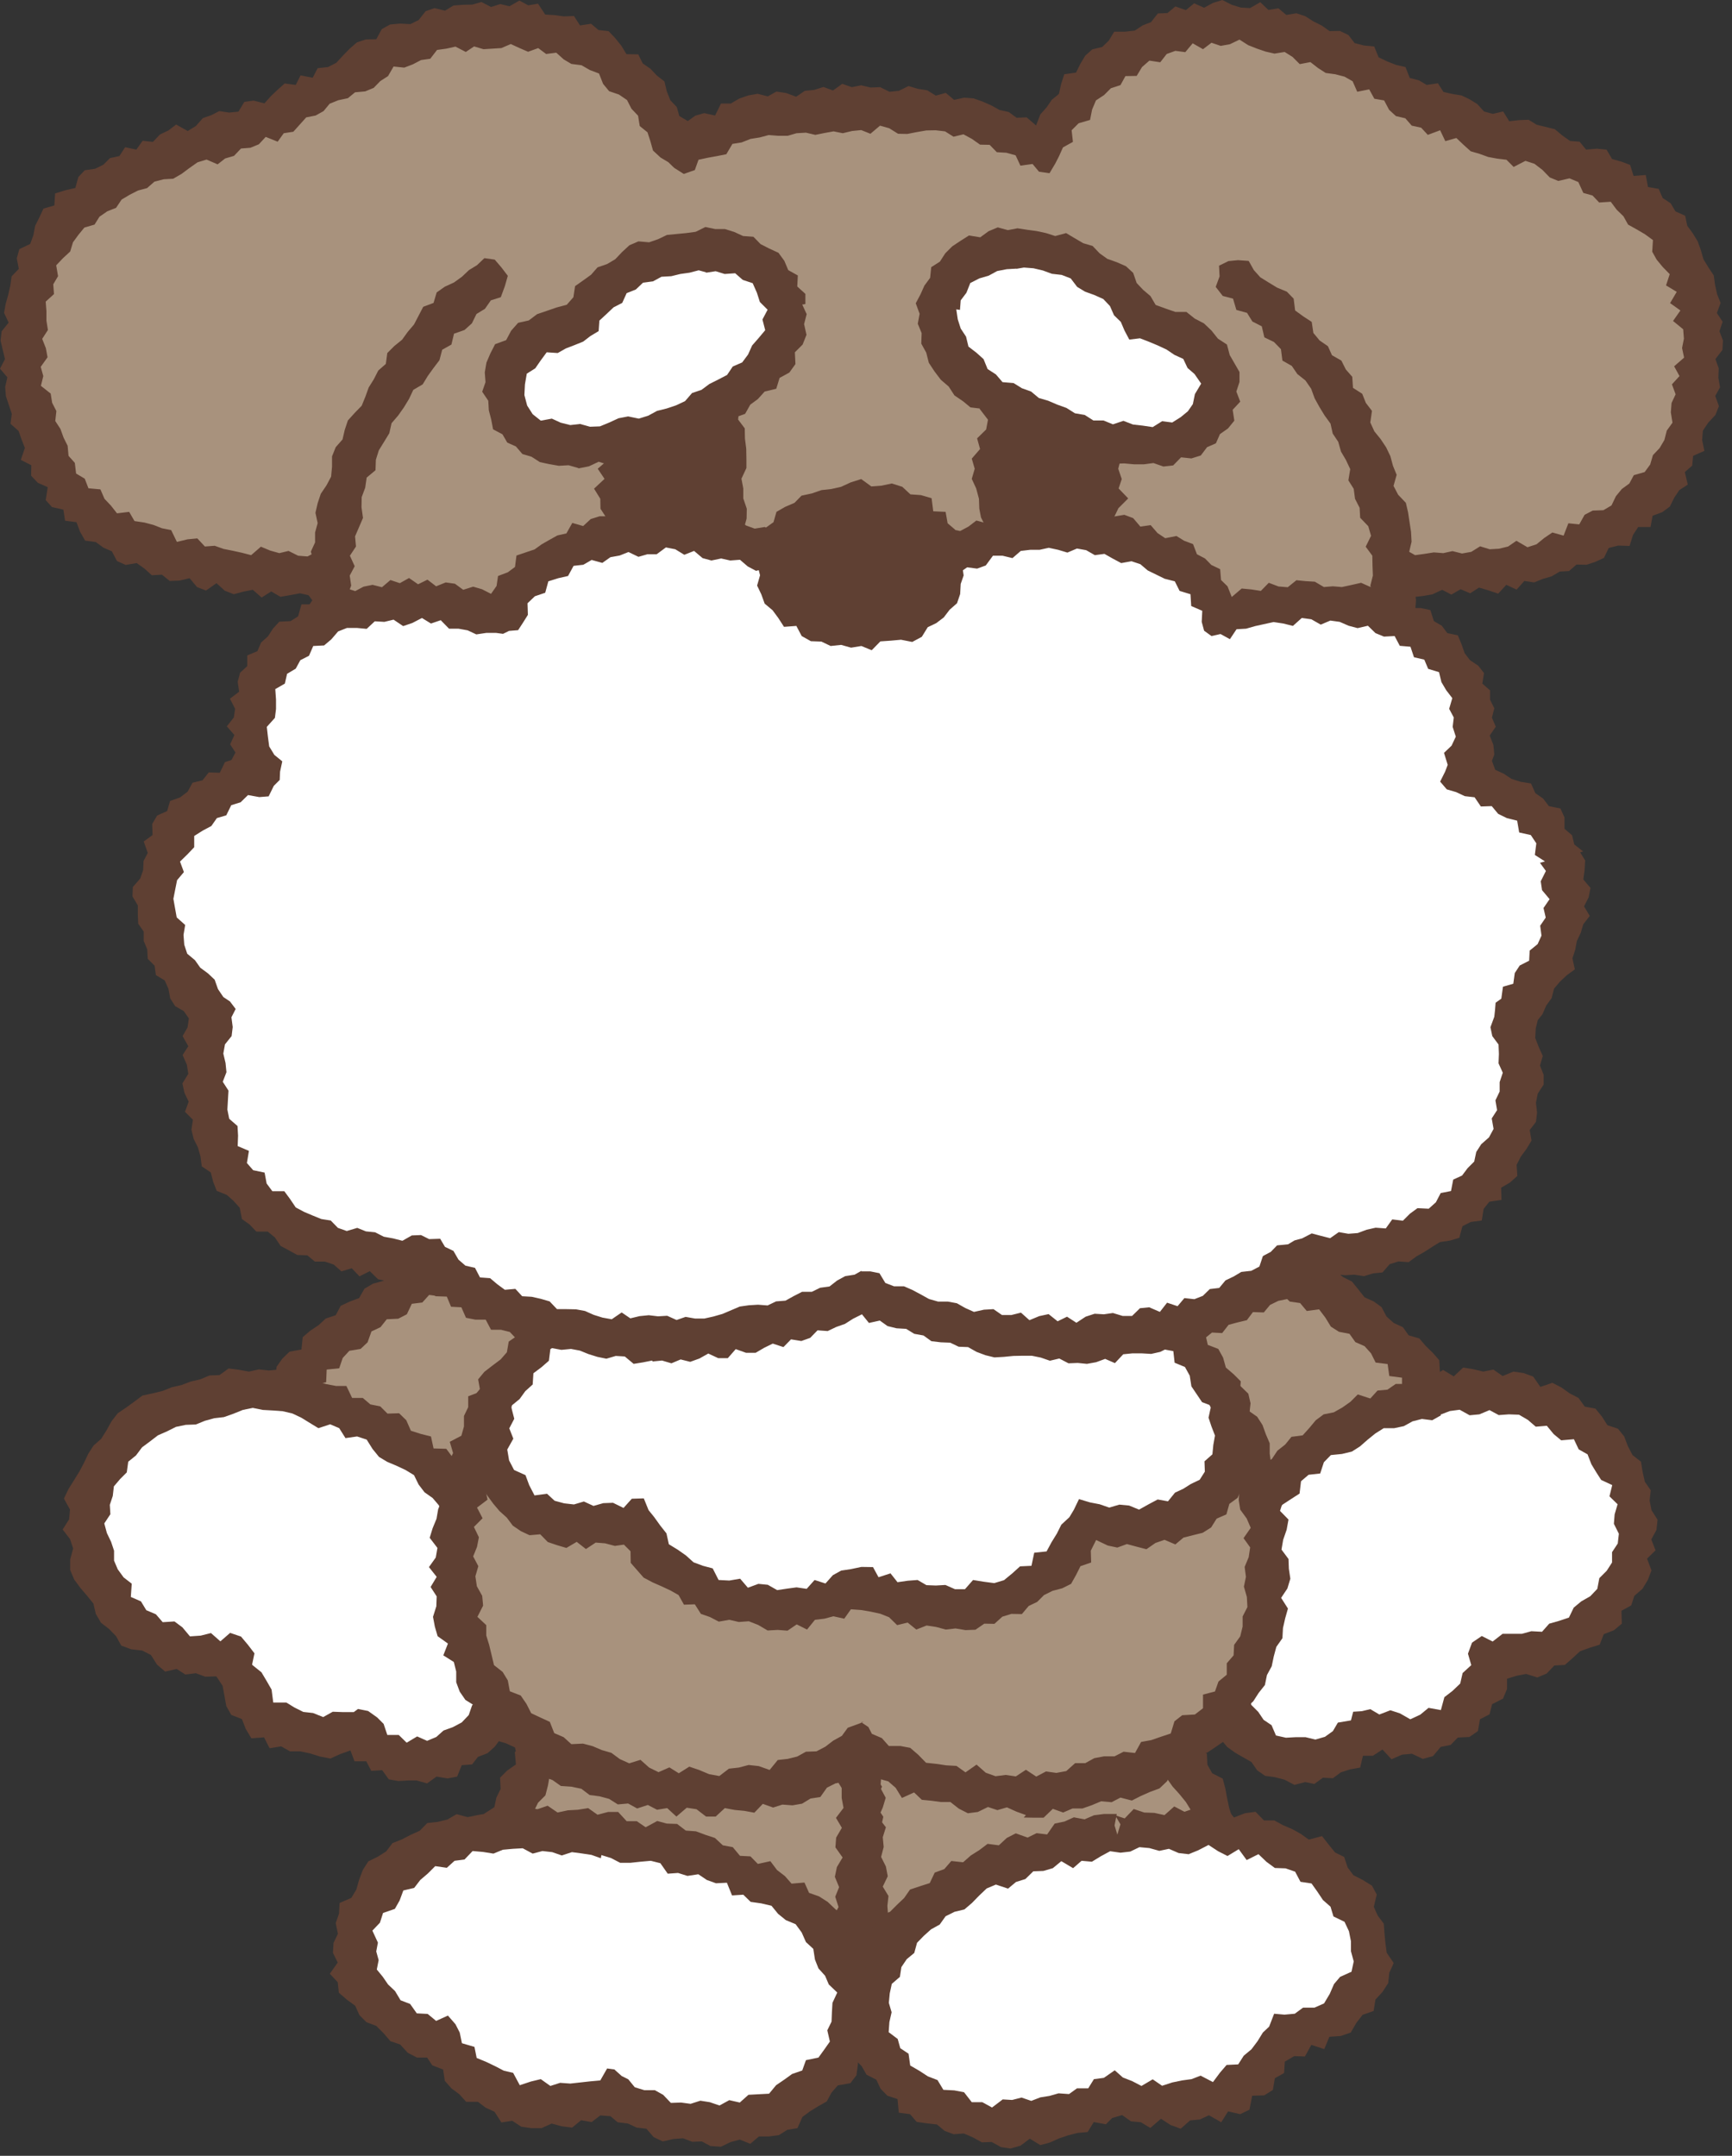
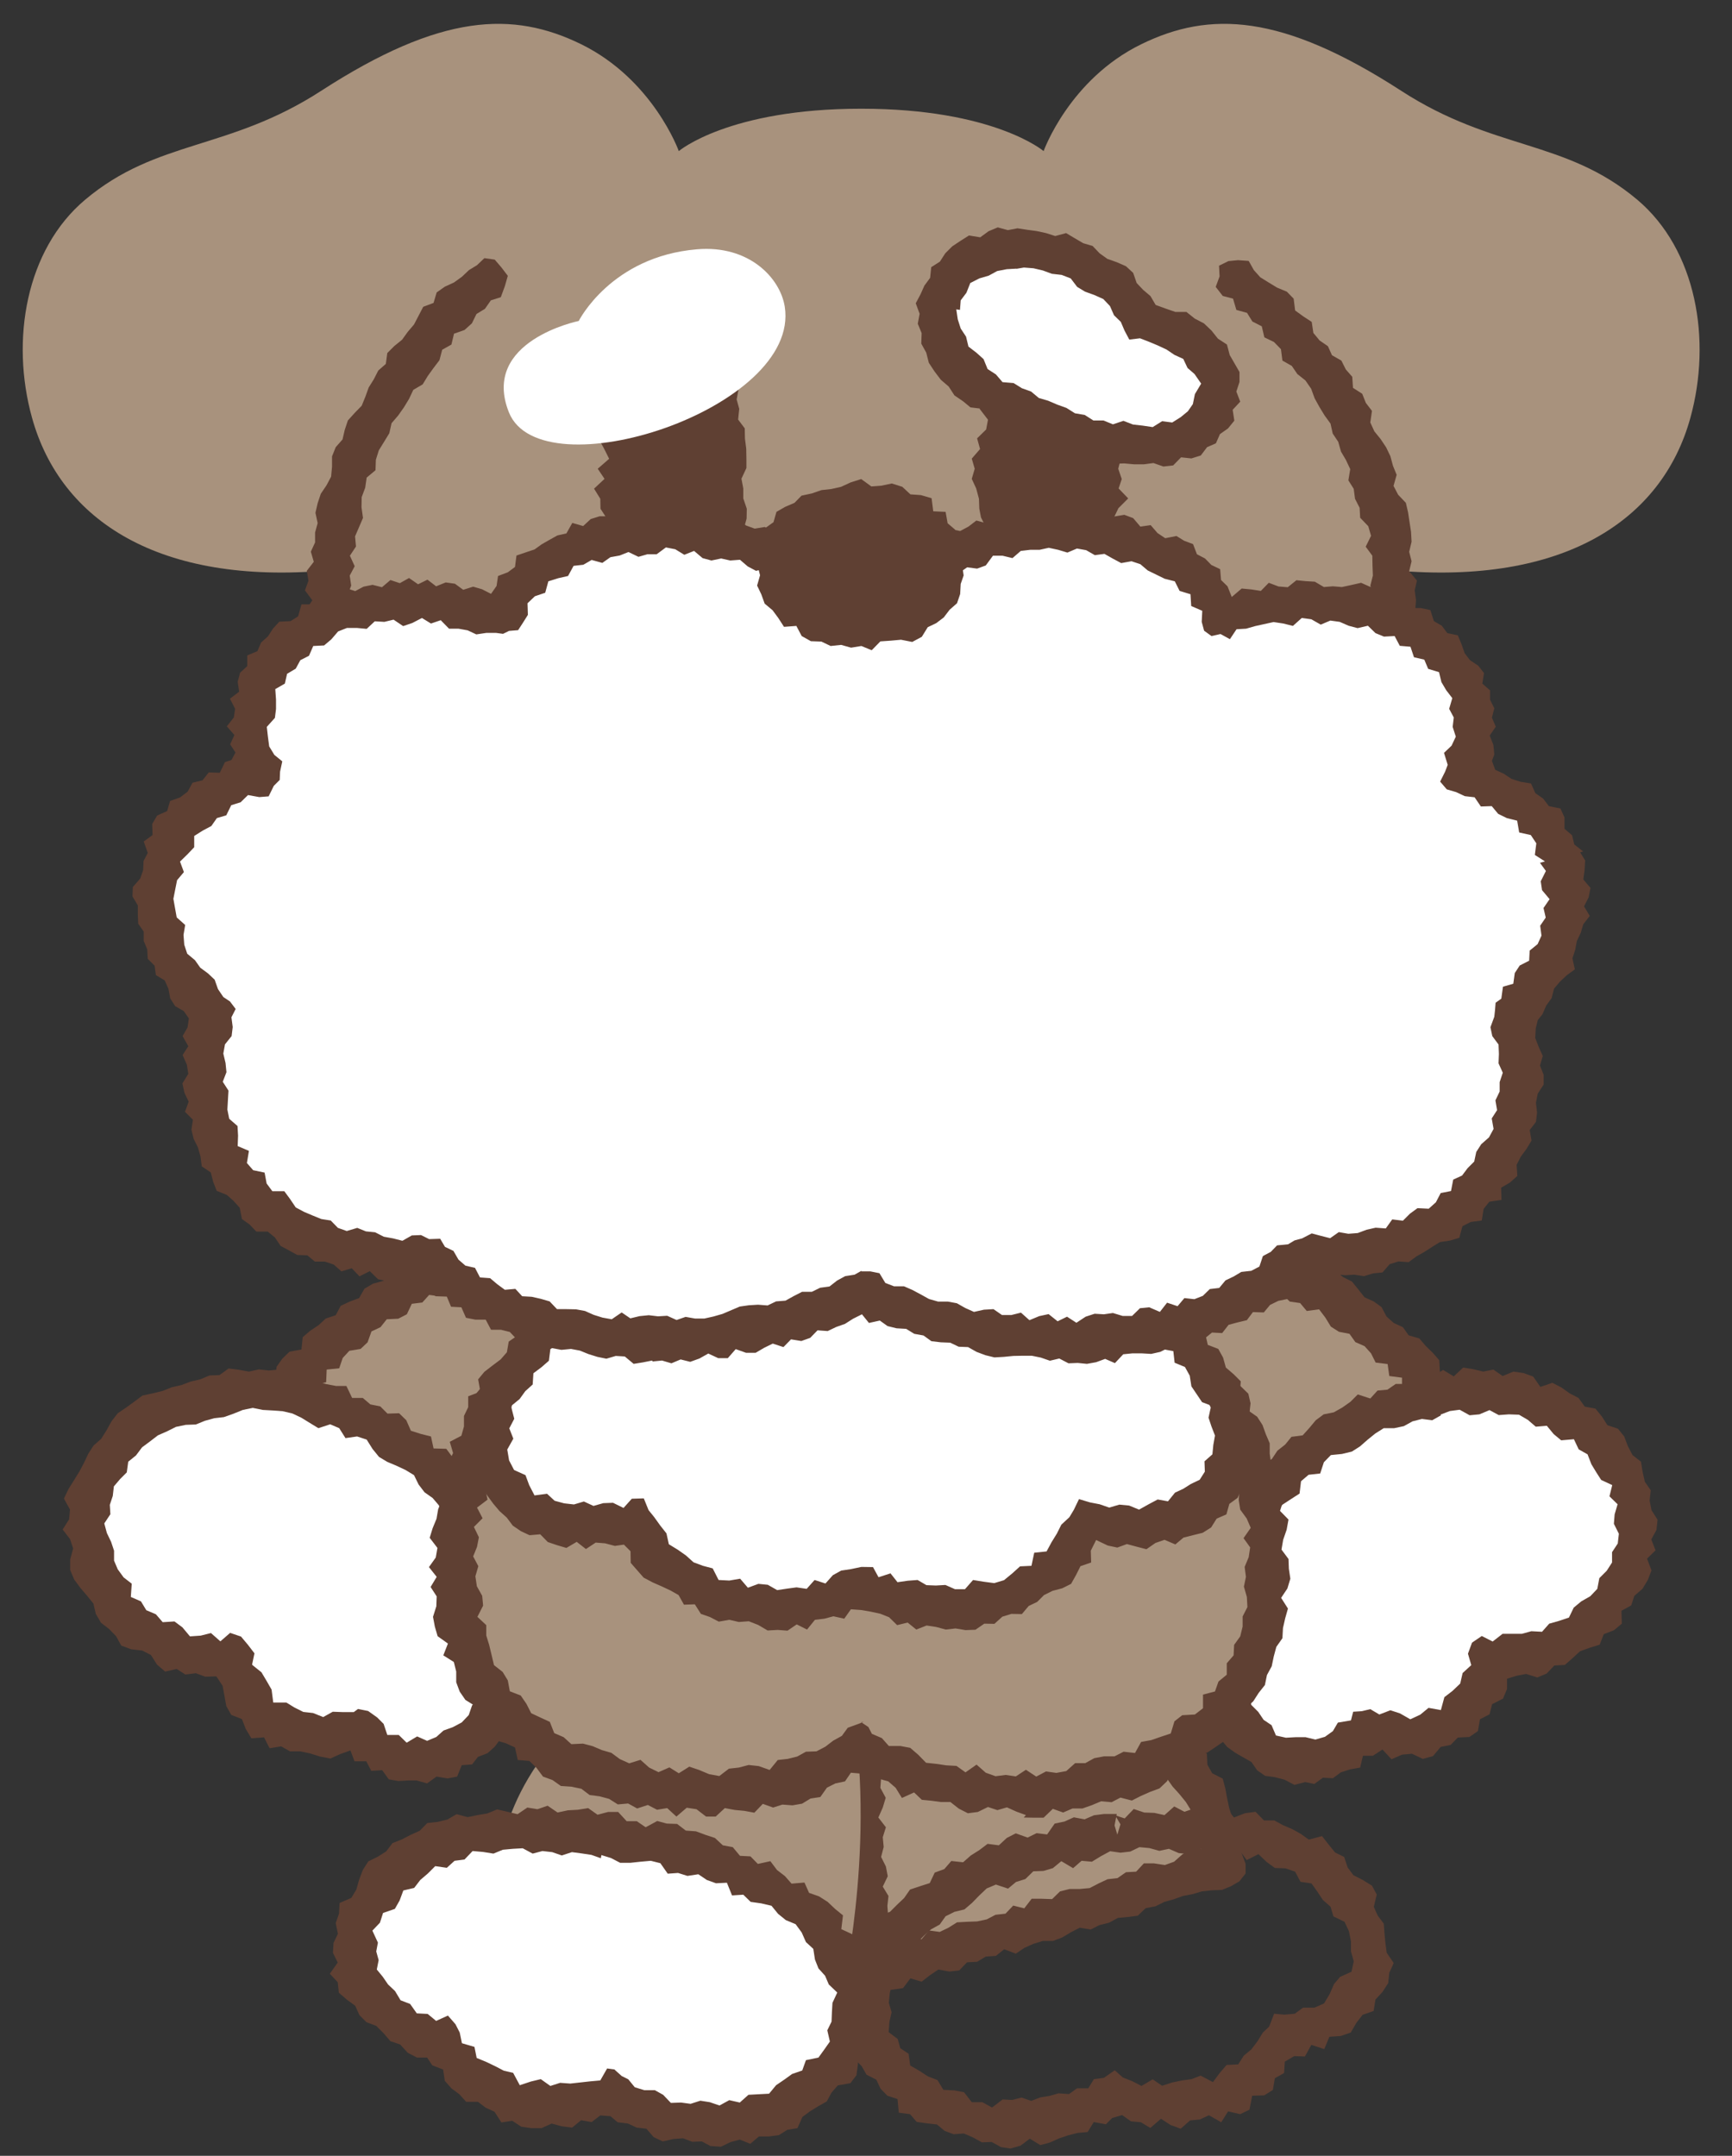
<svg xmlns="http://www.w3.org/2000/svg" width="94" height="117" viewBox="0 0 94 117" fill="none">
  <rect x="0" y="0" width="94" height="117" fill="#333333" stroke="none" />
  <g clip-path="url(#clip0_49_2)">
    <path d="M75.7 30.96C84.84 31.76 90.2 28.26 91.74 22.68C92.91 18.45 92.07 13.55 88.86 10.84C84.95 7.55 81.08 8.19 76.05 4.93C69.55 0.72 65.64 0.59 61.94 2.4C58.03 4.31 56.64 8.2 56.64 8.2C56.64 8.2 53.94 5.9 46.74 5.9C39.54 5.9 36.84 8.2 36.84 8.2C36.84 8.2 35.45 4.32 31.54 2.4C27.84 0.59 23.93 0.72 17.43 4.93C12.4 8.19 8.53 7.55 4.62 10.84C1.41 13.54 0.56 18.45 1.74 22.68C3.29 28.26 8.65 31.76 17.78 30.96V36.49H75.36L75.7 30.96Z" fill="#A8927D" />
    <path d="M63.85 66.66C63.85 66.66 74.3 69.34 78.57 76.64C78.57 76.64 79.65 83.4 71.59 88.35C71.59 88.35 59.92 82.36 58.5 72.51C58.5 72.51 59.52 67.65 63.85 66.66Z" fill="#A8927D" />
    <path d="M71.59 89.6L71.14 89.22L70.51 89.24L70.02 89L69.58 88.67L69.33 88.04L68.65 88.09L68.22 87.75L67.82 87.36L67.37 87.05L67.06 86.56L66.49 86.41L66.13 85.98L65.8 85.52L65.22 85.36L64.83 84.98L64.55 84.51L64.21 84.11L63.69 83.9L63.43 83.42L63.12 82.99L62.64 82.72L62.42 82.22L62.06 81.85L61.51 81.63L61.23 81.18L61.09 80.63L60.53 80.39L60.51 79.77L59.89 79.55L59.61 79.1L59.4 78.61L59.33 78.05L58.99 77.64V77.06L58.4 76.76L58.27 76.24L58.3 75.67L57.87 75.26L57.9 74.7V74.17L57.67 73.69L57.44 73.2L57.55 72.65L57.31 72.25L57.39 71.71L57.84 71.3L58.01 70.8L58.12 70.27L58.2 69.71L58.45 69.23L59.04 68.97L59.2 68.43L59.71 68.16L59.82 67.53L60.25 67.19L60.86 67.1L61.2 66.67L61.7 66.48L62.02 65.93L62.51 65.68L63.12 65.81L63.62 65.63L64.18 65.37L64.57 65.94L65.2 65.67L65.58 66.2L66.21 66L66.64 66.38L67.11 66.63L67.65 66.69L68.08 67.04L68.67 67.02L69.17 67.22L69.55 67.67L69.94 68.08L70.61 67.94L70.99 68.35L71.55 68.43L71.94 68.82L72.48 68.96L72.89 69.31L73.37 69.55L73.72 69.98L74.06 70.41L74.55 70.63L74.98 70.94L75.25 71.45L75.64 71.8L76.14 72.03L76.45 72.47L77.03 72.64L77.38 73.05L77.76 73.42L78.11 73.82L78.15 74.47L78.64 74.76L78.89 75.23L79.11 75.72L79.52 76.09L79.47 76.5L79.54 77.02L79.94 77.55L79.64 78.08L79.78 78.63L79.53 79.14L79.67 79.72L79.25 80.18L79.32 80.76L79.26 81.31L78.75 81.7L78.6 82.22L78.25 82.65L78.03 83.13L77.92 83.69L77.76 84.23L77.24 84.53L76.86 84.91L76.54 85.33L76.25 85.79L75.86 86.16L75.64 86.7L75.08 86.89L74.73 87.3L74.53 87.9L73.98 88.08L73.56 88.43L73.11 88.73L72.57 88.89L72.19 89.3L71.62 89.62L71.59 89.6ZM59.78 72.56L59.61 73.11L60.04 73.56L60.21 74.06L60.32 74.58L60.12 75.22L60.7 75.57L60.88 76.07L61.03 76.59L61.28 77.06L61.36 77.63L61.83 77.97L62.02 78.49L62.2 79.02L62.72 79.31L63.02 79.76L63.23 80.29L63.53 80.74L64.04 81.01L64.29 81.51L64.61 81.96L65.11 82.22L65.38 82.72L65.8 83.07L66.39 83.22L66.76 83.61L67.03 84.13L67.64 84.23L67.86 84.82H68.53L68.96 85.15L69.36 85.51L69.69 85.99L70.2 86.19L70.51 86.7L71.19 86.62L71.54 86.94L72.06 86.85L72.33 86.32L72.87 86.15L73.36 85.91L73.69 85.48L73.98 85.02L74.49 84.77L74.66 84.2L74.95 83.76L75.51 83.52L75.8 83.07L75.99 82.56L76.09 82.01L76.31 81.54L76.85 81.2L76.88 80.64L77.27 80.2L77.07 79.59L77.23 79.09L77.63 78.61L77.53 78.06L77.65 77.53L77.3 77.07L77.01 76.69L76.98 76.08L76.63 75.68L76.09 75.45V74.77L75.4 74.68L75.31 74.03L74.66 73.95L74.41 73.45L74.06 73.06L73.56 72.84L73.24 72.39L72.67 72.28L72.23 72L71.93 71.51L71.59 71.06L70.92 71.15L70.56 70.72L70 70.64L69.61 70.26L69.07 70.16L68.64 69.86L68.14 69.69L67.73 69.33L67.31 68.98L66.78 68.88L66.29 68.7L65.88 68.3L65.39 68.11L64.84 68.09L64.37 67.82L63.83 67.95L63.34 68.09L62.86 68.35L62.4 68.63L61.73 68.67L61.46 69.21L61.03 69.58L60.62 69.98L60.45 70.54L60.02 70.94L59.8 71.46L59.96 72.11L59.76 72.57L59.78 72.56Z" fill="#5F4033" />
    <path d="M29.64 66.66C29.64 66.66 19.19 69.34 14.92 76.64C14.92 76.64 13.84 83.4 21.9 88.35C21.9 88.35 33.57 82.36 34.99 72.51C34.99 72.51 33.97 67.65 29.64 66.66Z" fill="#A8927D" />
    <path d="M21.9 89.32L21.38 89.2L20.93 88.9L20.43 88.68L20.03 88.31L19.42 88.21L19.06 87.79L18.72 87.35L18.24 87.08L17.87 86.68L17.42 86.36L17.27 85.76L16.84 85.42L16.39 85.08L16.03 84.66L15.87 84.11L15.58 83.65L15.25 83.22L14.84 82.82L15.02 82.14L14.6 81.74L14.55 81.19L14.25 80.72V80.16L13.81 79.7V79.14L14.06 78.57L13.85 78.05L13.61 77.51L14.01 76.98L13.63 76.4L13.87 75.99L14.24 75.59L14.41 75.07L14.94 74.79L15.01 74.18L15.32 73.74L15.71 73.36L16.36 73.24L16.43 72.57L16.84 72.22L17.29 71.92L17.68 71.56L18.22 71.38L18.49 70.87L18.98 70.64L19.49 70.45L19.78 69.94L20.24 69.67L20.78 69.52L21.26 69.29L21.61 68.84L22.14 68.71L22.64 68.52L23.03 68.12L23.58 68.03L24.04 67.77L24.4 67.29L24.91 67.12H25.48L25.85 66.63L26.47 66.74L26.83 66.18L27.33 66L27.85 65.89L28.42 65.92L28.89 65.65L29.46 65.76L29.96 65.34L30.47 65.56L30.9 65.95L31.5 65.91L31.89 66.33L32.27 66.71L32.76 66.93L33.26 67.17L33.51 67.68L34.06 67.9L34.45 68.29L34.52 68.9L34.82 69.34L35.18 69.75L35.58 70.15L35.82 70.64L35.68 71.27L36.02 71.72L35.93 72.28L36.29 72.65L36.15 73.16L35.73 73.61L35.76 74.15L35.53 74.63L35.7 75.23L35.56 75.74L35.07 76.12L34.91 76.62L34.95 77.21L34.33 77.49L34.48 78.16L33.89 78.43L33.97 79.08L33.52 79.42L33.18 79.82L33 80.33L32.56 80.66L32.44 81.23L32.13 81.66L31.61 81.91L31.12 82.18L31.09 82.86L30.59 83.12L30.37 83.64L29.89 83.91L29.62 84.39L29.18 84.69L28.83 85.09L28.31 85.33L27.79 85.56L27.44 85.99L27.02 86.34L26.45 86.49L26.01 86.8L25.66 87.25L25.15 87.47L24.86 88.01L24.38 88.28L23.93 88.6L23.46 88.89L22.8 88.84L22.43 89.29H21.93L21.9 89.32ZM15.86 76.95V77.53V78.07L16.01 78.59L16.03 79.13L16.42 79.59L16.46 80.12L16.52 80.66L16.82 81.11L17.01 81.61L17.34 82.03V82.64L17.72 83.04L18.14 83.39L18.49 83.79L18.69 84.31L19.05 84.71L19.47 85.04L19.98 85.27L20.08 85.96L20.64 86.12L20.98 86.56L21.5 86.76L21.93 87.2L22.31 86.62L22.82 86.43L23.44 86.4L23.79 85.96L24.11 85.47H24.77L24.95 84.81L25.43 84.56L25.92 84.32L26.25 83.87L26.84 83.73L27.04 83.14L27.41 82.76L27.83 82.43L28.49 82.34L28.58 81.67L28.98 81.31L29.41 80.98L29.76 80.57L30.27 80.29L30.43 79.73L30.85 79.37L31.29 79.02L31.39 78.43L31.71 78L32.13 77.63L32.45 77.19L32.52 76.61L32.89 76.19L33.18 75.72L33.22 75.15L33.56 74.69L33.7 74.16L33.56 73.56L33.73 73.05L34.05 72.53L33.59 72.04L33.7 71.4L33.11 71.06L32.85 70.58L32.61 70.09L32.44 69.52L31.98 69.18L31.74 68.61H31.04L30.62 68.27L30.21 67.83L29.63 67.92L29.13 67.88L28.59 67.92L28.13 68.19L27.68 68.5H27.12L26.73 68.94L26.27 69.2L25.67 69.14L25.2 69.38L24.77 69.71L24.38 70.1L23.92 70.35L23.29 70.28L22.92 70.69L22.35 70.76L22.08 71.33L21.61 71.57L20.99 71.6L20.65 72.03L20.16 72.26L19.95 72.85L19.57 73.21L18.96 73.31L18.6 73.7L18.41 74.26L17.73 74.33L17.7 75.02L17.06 75.16L17.04 75.82L16.56 76.11L16.2 76.5L15.83 76.92L15.86 76.95Z" fill="#5F4033" />
    <path d="M78 75.66C80.92 75.14 84.85 75.86 87.31 78.68C91.16 83.09 87 90.3 80.95 89.96C80.95 89.96 80.04 95.65 74.05 93.82C74.05 93.82 72.62 96.26 69.49 95.35C67.44 94.75 65.2 91.43 66.25 86.16C67.3 80.89 72.42 76.65 78 75.66Z" fill="white" />
    <path d="M70.83 96.72L70.25 96.87L69.72 96.59L69.18 96.45L68.66 96.38L68.23 96.08L67.92 95.63L67.48 95.38L67.03 95.12L66.6 94.81L66.27 94.41L66.14 93.88V93.31L65.85 92.9L65.32 92.52L65.48 91.89L65.36 91.36L64.84 90.91L64.88 90.34L64.97 89.78L65.04 89.23V88.69L65.02 88.15L65.04 87.6L65.19 87.07L65.17 86.52L65.11 85.95V85.4L65.29 84.89L65.44 84.38L65.58 83.86L65.94 83.43L66.27 83L66.52 82.54L66.84 82.12L67.09 81.66L67.4 81.24L67.63 80.76L68.01 80.39L68.13 79.79L68.57 79.47L69.03 79.18L69.33 78.73L69.75 78.4L70.09 77.98L70.7 77.9L71.06 77.5L71.41 77.08L71.84 76.76L72.39 76.65L72.85 76.39L73.29 76.08L73.69 75.68L74.37 75.9L74.76 75.47L75.3 75.42L75.75 75.11H76.3L76.72 74.63H77.27L77.85 74.84L77.82 74.66L78.32 74.35L78.9 74.7L79.41 74.22L79.96 74.31L80.5 74.44L81.05 74.33L81.55 74.68L82.14 74.44L82.69 74.52L83.21 74.71L83.6 75.27L84.25 75.05L84.74 75.3L85.19 75.62L85.67 75.87L86.01 76.34L86.59 76.45L86.94 76.88L87.24 77.35L87.81 77.54L88.15 77.96L88.35 78.49L88.6 78.97L89.06 79.33L89.15 79.89L89.27 80.42L89.59 80.88L89.53 81.44L89.63 81.96L89.96 82.48L89.9 83.03L89.62 83.55L89.85 84.14L89.39 84.59L89.63 85.23L89.43 85.75L89.14 86.23L88.7 86.61L88.53 87.13L88 87.42L88.02 88.12L87.59 88.48L87.04 88.69L86.82 89.26L86.27 89.43L85.75 89.62L85.35 89.99L84.93 90.36L84.36 90.39L83.94 90.83L83.43 91.04L82.83 90.85L82.3 90.95L81.79 91.11V91.67L81.57 92.19L80.98 92.49L80.84 93.04L80.32 93.31L80.21 93.95L79.75 94.27L79.12 94.3L78.73 94.7L78.19 94.81L77.77 95.31L77.22 95.46L76.63 95.18L76.09 95.23L75.52 95.48L75.03 94.95L74.51 95.29H73.97L73.82 95.93L73.26 96.03L72.77 96.19L72.34 96.51L71.8 96.48L71.33 96.82L70.8 96.71L70.83 96.72ZM78.21 76.81L77.73 77.08L77.17 77.01L76.66 77.14L76.19 77.4L75.67 77.51H75.1L74.64 77.8L74.22 78.14L73.81 78.5L73.37 78.78L72.83 78.91L72.23 78.97L71.85 79.36L71.65 79.97L71.02 80.04L70.61 80.39L70.53 81.06L70.08 81.35L69.62 81.65L69.21 82L68.88 82.42L68.62 82.89L68.36 83.36L68.02 83.79L67.88 84.32L67.83 84.87L67.76 85.4L67.58 85.89L67.48 86.4L67.44 86.92L67.2 87.41L67.04 87.92L67.01 88.45L66.94 88.98L67 89.51L67.04 90.04L67.22 90.55L67.27 91.08L67.71 91.49L67.79 92.01L67.91 92.53L68.29 92.91L68.58 93.34L69.01 93.63L69.25 94.19L69.79 94.31L70.34 94.28H70.85L71.39 94.41L71.91 94.26L72.34 93.95L72.61 93.49L73.32 93.37L73.44 92.9L73.91 92.87L74.37 92.76L74.86 93.05L75.46 92.82L75.98 92.99L76.54 93.31L77.08 93.06L77.53 92.69L78.2 92.81L78.39 92.11L78.83 91.77L79.25 91.37L79.38 90.8L79.85 90.37L79.67 89.75L79.89 89.15L80.42 88.79L81.01 89.09L81.55 88.67H82.07H82.6L83.11 88.53L83.69 88.56L84.08 88.12L84.61 87.97L85.15 87.79L85.41 87.25L85.82 86.91L86.31 86.63L86.69 86.23L86.8 85.65L87.2 85.25L87.49 84.8V84.24L87.8 83.77L87.86 83.24L87.59 82.7L87.63 82.19L87.79 81.64L87.35 81.21L87.5 80.6L86.9 80.32L86.63 79.9L86.37 79.47L86.16 78.93L85.68 78.66L85.42 78.11L84.73 78.17L84.32 77.83L83.95 77.38L83.35 77.43L82.92 77.06L82.44 76.78L81.89 76.76L81.34 76.8L80.84 76.53L80.29 76.76L79.76 76.81L79.22 76.51L78.69 76.58L78.19 76.77V76.8L78.21 76.81Z" fill="#5F4033" />
    <path d="M15.48 75.66C12.56 75.14 8.63 75.86 6.17 78.68C2.32 83.09 6.48 90.3 12.53 89.96C12.53 89.96 13.44 95.65 19.43 93.82C19.43 93.82 20.86 96.26 23.99 95.35C26.04 94.75 28.28 91.43 27.23 86.16C26.18 80.89 21.06 76.65 15.48 75.66Z" fill="white" />
    <path d="M22.66 96.63H22.15L21.62 96.66L21.1 96.57L20.74 96.07L20.15 96.11L19.88 95.59H19.24L19.02 95L18.46 95.2L17.93 95.44L17.36 95.33L16.82 95.16L16.29 95.05H15.74L15.26 94.78L14.63 94.88L14.33 94.29L13.64 94.34L13.34 93.84L13.13 93.3L12.55 93.07L12.28 92.59L12.18 92.03L12.08 91.49L11.74 90.98L11.14 91L10.63 90.81L10.06 90.88L9.59 90.58L8.96 90.72L8.52 90.34L8.19 89.82L7.72 89.58L7.12 89.51L6.58 89.31L6.3 88.8L5.92 88.41L5.48 88.07L5.2 87.59L5.07 87.03L4.73 86.61L4.37 86.19L4.03 85.73L3.81 85.21V84.63L3.97 84.04L3.8 83.53L3.4 83.01L3.75 82.46L3.8 81.93L3.47 81.33L3.72 80.81L4.02 80.33L4.31 79.86L4.56 79.39L4.79 78.9L5.08 78.45L5.49 78.09L5.78 77.63L6.05 77.14L6.39 76.7L6.85 76.39L7.29 76.07L7.73 75.74L8.29 75.62L8.82 75.49L9.32 75.29L9.85 75.17L10.35 74.98L10.87 74.86L11.37 74.65L11.91 74.63L12.41 74.27L12.96 74.34L13.51 74.44L14.05 74.32L14.59 74.38L15.14 74.33L15.63 74.72L15.65 74.61L16.2 74.57L16.73 74.65L17.2 74.97L17.71 75.12L18.24 75.22H18.8L19.11 75.87H19.69L20.1 76.22L20.64 76.33L21.03 76.72L21.66 76.7L22.05 77.08L22.3 77.65L22.83 77.82L23.39 77.96L23.53 78.61L24.22 78.63L24.54 79.06L24.83 79.52L25.3 79.81L25.43 80.4L26.02 80.61L26.37 81.02L26.63 81.49L26.56 82.16L27.19 82.4L27.4 82.89L27.54 83.41L27.75 83.9L27.73 84.47L28.12 84.9L28.14 85.44L28.1 85.99L28.45 86.48L28.5 87.03L28.38 87.59L28.35 88.14L28.58 88.68L28.41 89.22L28.29 89.75L28.41 90.31L28.15 90.82L28.07 91.35L28.22 91.95L27.99 92.46L27.57 92.87L27.64 93.46L27.09 93.73L27.16 94.38L26.85 94.8L26.46 95.15L25.94 95.35L25.62 95.76L25.06 95.8L24.81 96.42L24.29 96.52L23.69 96.42L23.18 96.79L22.61 96.63H22.66ZM19.43 92.75L19.98 92.86L20.47 93.21L20.82 93.56L21.02 94.16H21.64L22.07 94.58L22.64 94.24L23.18 94.48L23.68 94.27L24.07 93.92L24.57 93.74L25.06 93.48L25.44 93.08L25.62 92.56L25.96 92.13L25.84 91.52L26.35 91.12L26.04 90.51L26.3 90.03L26.58 89.53L26.29 88.99L26.33 88.47L26.48 87.93L26.56 87.39L26.37 86.88L26.19 86.37V85.82L25.85 85.36L25.82 84.81L25.3 84.46L25.23 83.91L25.26 83.29L24.96 82.84L24.44 82.55L23.99 82.23L23.82 81.7L23.48 81.3L23.04 80.99L22.72 80.57L22.47 80.06L22.01 79.78L21.52 79.55L21.02 79.34L20.57 79.07L20.22 78.64L19.9 78.13L19.38 77.96L18.75 78.05L18.41 77.51L17.92 77.3L17.28 77.51L16.82 77.23L16.35 76.94L15.86 76.71L15.34 76.59L14.8 76.55L14.26 76.52L13.72 76.41L13.18 76.52L12.66 76.73L12.15 76.91L11.63 76.97L11.12 77.11L10.63 77.31L10.08 77.33L9.55 77.44L9.07 77.68L8.57 77.9L8.14 78.23L7.71 78.55L7.38 78.99L6.96 79.33L6.88 79.91L6.52 80.27L6.18 80.67L6.12 81.19L5.96 81.67L5.99 82.18L5.66 82.68L5.8 83.2L6.03 83.68L6.19 84.16V84.7L6.39 85.17L6.71 85.61L7.15 85.95L7.1 86.67L7.65 86.91L7.94 87.39L8.46 87.61L8.83 88.04L9.47 88L9.9 88.32L10.31 88.81L10.89 88.77L11.45 88.63L11.96 89.08L12.49 88.62L13.08 88.82L13.45 89.26L13.81 89.73L13.68 90.35L14.19 90.76L14.47 91.23L14.74 91.7L14.83 92.4H15.54L15.98 92.67L16.46 92.91L16.99 92.97L17.54 93.19L18.06 92.9L18.62 92.92H19.2L19.47 92.72L19.43 92.75Z" fill="#5F4033" />
    <path d="M66.42 101.2C66.42 101.2 66.21 95.75 60.2 91.74C55.38 88.52 49.19 85.65 47.9 89.87C45.59 97.45 47.57 107 47.57 107L66.41 101.2H66.42Z" fill="#A8927D" />
    <path d="M47.58 108.13L47.1 107.8L46.53 107.74L46.68 107.18L46.24 106.72L46.29 106.16L46.42 105.59L46.11 105.09L46.19 104.54L45.85 104.04V103.5L46.08 102.94L45.62 102.44L45.6 101.9L45.86 101.34L45.51 100.82L45.89 100.26L45.78 99.72V99.18L45.48 98.64L45.64 98.1L45.89 97.56L45.5 97.01L45.7 96.48V95.94L45.91 95.41L45.73 94.85V94.3L46.1 93.8L45.91 93.23L46.11 92.71L46.23 92.18L46.31 91.64L46.34 91.09L46.43 90.55L46.86 90.11L46.76 89.52L47.18 89.12L47.11 88.5L47.61 88.19L47.9 87.75L48.22 87.29L48.75 87.12L49.28 87.04L49.78 86.95L50.27 86.77L50.79 86.85L51.32 86.57L51.81 86.94L52.39 86.65L52.87 86.91L53.32 87.23L53.9 87.12L54.39 87.32L54.82 87.65L55.26 87.95L55.78 88.07L56.29 88.22L56.72 88.54L57.26 88.63L57.66 89H58.27L58.65 89.38L58.96 89.88L59.42 90.13L59.99 90.2L60.52 90.36L60.87 90.79L61.3 91.1L61.79 91.34L62.17 91.72L62.46 92.2L62.9 92.5L63.36 92.78L63.81 93.08L64.19 93.46L64.42 93.97L64.56 94.54L64.94 94.91L65.5 95.17L65.53 95.78L65.79 96.24L66.36 96.53L66.5 97.06L66.6 97.6L66.71 98.12L66.87 98.62L67.06 99.11L67.21 99.61L67.24 100.14L67.41 100.64L67.6 101.15V101.68L67.27 102.1L66.81 102.37L66.32 102.57L65.77 102.59L65.23 102.65L64.72 102.8L64.2 102.9L63.7 103.08L63.19 103.22L62.71 103.46L62.18 103.56L61.75 103.97L61.21 104.04L60.67 104.09L60.19 104.35L59.67 104.48L59.19 104.72L58.6 104.62L58.12 104.87L57.65 105.15L57.15 105.34H56.59L56.08 105.5L55.59 105.72L55.13 106.03L54.5 105.79L54.05 106.15L53.5 106.19L53.03 106.47L52.48 106.5L52.06 106.94L51.52 107L50.93 106.89L50.47 107.2L50.02 107.55L49.41 107.37L49.01 107.9L48.47 107.98L47.93 108.04L47.6 108.12L47.58 108.13ZM50.89 88.89L50.4 88.72L50.04 89.16L49.39 89.12L49.31 89.76L48.97 90.19L48.61 90.64L48.7 91.22L48.42 91.71L48.58 92.29L48.41 92.8L48.05 93.28L48.38 93.87L48.29 94.39L47.94 94.89L48.21 95.45L47.76 95.95L47.82 96.49L47.78 97.03L48.07 97.57L47.91 98.1L47.67 98.64L48.08 99.17L47.91 99.71L47.96 100.24L47.82 100.78L48.08 101.3L48.18 101.83L47.91 102.39L48.22 102.9L48.16 103.44L48.2 103.97L48.3 104.5L48.46 105.02V105.42L49 105.56L49.43 105.16L50.01 105.25L50.42 104.77L51 104.85L51.48 104.62L51.94 104.33L52.48 104.3L53.03 104.28L53.55 104.17L54.03 103.92L54.57 103.86L54.99 103.42L55.59 103.57L55.99 103.05H56.54L57.1 103.07L57.53 102.65L58.05 102.52H58.6L59.14 102.47L59.62 102.22L60.11 101.99L60.65 101.93L61.11 101.61L61.66 101.58L62.08 101.13H62.63L63.22 101.22L63.72 101.04L64.16 100.65L64.63 100.35H65.18L65.05 99.87L64.81 99.38L64.69 98.85L64.65 98.27L64.36 97.8L64.01 97.37L63.64 96.96L63.33 96.52L63.14 95.99L63 95.4L62.58 95.03L61.98 94.84L61.81 94.24L61.41 93.85L60.76 93.77L60.41 93.35L60.05 92.92L59.65 92.53L59.21 92.22L58.74 91.96L58.28 91.69L57.87 91.34L57.37 91.14L56.84 91L56.33 90.83L55.87 90.56L55.39 90.33L54.89 90.15L54.46 89.8L54 89.51L53.5 89.32L53.01 89.09L52.49 88.97L51.97 88.84H51.43L50.9 88.87L50.89 88.89Z" fill="#5F4033" />
    <path d="M27.07 101.2C27.07 101.2 27.28 95.75 33.29 91.74C38.11 88.52 44.3 85.65 45.59 89.87C47.9 97.45 45.92 107 45.92 107L27.08 101.2H27.07Z" fill="#A8927D" />
-     <path d="M45.91 108.27L45.61 107.96L45.07 107.91L44.58 107.69L44.08 107.51L43.58 107.31L43.09 107.09L42.47 107.3L42 107L41.52 106.75L40.98 106.68L40.54 106.32L40.04 106.12H39.48L38.92 106.14L38.41 105.97L38 105.5L37.49 105.36L36.94 105.32L36.45 105.09L35.95 104.9L35.43 104.76L34.83 104.88L34.35 104.61L33.82 104.52L33.33 104.29L32.85 104.04L32.28 104.08L31.84 103.7L31.31 103.61H30.75L30.27 103.34L29.82 102.99L29.21 103.16L28.81 102.65L28.2 102.82L27.73 102.52L27.28 102.15L26.7 102.22L26.38 101.86L25.88 101.62L25.85 101.09L26.18 100.59L25.86 100L25.99 99.48L26.42 99.04L26.27 98.44L26.83 98.08L26.94 97.56L27.17 97.09L27.14 96.48L27.53 96.09L28 95.76L27.94 95.09L28.39 94.75L28.68 94.3L29.15 94L29.33 93.45L29.65 93.01L30.25 92.86L30.46 92.31L30.93 92.04L31.36 91.72L31.76 91.37L32.14 90.99L32.56 90.65L33.16 90.62L33.46 90.12L34.04 90.06L34.31 89.5L34.88 89.44L35.29 89.11L35.68 88.73L36.2 88.6L36.73 88.49L37.22 88.31L37.65 88L38.17 87.89L38.54 87.42L39.14 87.54L39.51 87.01H40.06L40.61 87.06L41.06 86.68L41.59 86.63L42.13 86.73L42.64 86.83L43.15 86.76H43.67L44.14 87L44.69 87.06L45.06 87.45L45.66 87.56L45.91 88.07L45.97 88.65L46.22 89.09L46.62 89.5L46.92 89.98L46.89 90.55L47.01 91.08L47.22 91.59L47.26 92.13L47.17 92.69L47.32 93.21L47.5 93.73L47.67 94.26L47.75 94.8L47.64 95.35L47.43 95.91L47.54 96.44L47.87 96.97L47.58 97.52V98.06L47.94 98.6L47.82 99.14L47.68 99.68L47.57 100.22L47.53 100.76V101.3L47.52 101.84L47.39 102.37L47.42 102.91L47.51 103.46L47.55 104.01L47.45 104.54L47.39 105.08L47.36 105.62L47.13 106.13L46.94 106.64L46.84 107.17L46.62 107.53L46.33 107.83L45.82 108.24L45.91 108.27ZM28.38 100.27L28.76 100.65L29.3 100.7L29.79 100.92L30.29 101.1L30.79 101.29L31.28 101.51L31.9 101.3L32.36 101.6L32.84 101.85L33.37 101.92L33.81 102.28L34.3 102.48H34.86L35.42 102.46L35.92 102.63L36.33 103.1L36.84 103.24L37.38 103.28L37.87 103.51L38.37 103.7L38.88 103.84L39.47 103.72L39.94 103.99L40.47 104.08L40.96 104.31L41.44 104.56L42.01 104.51L42.45 104.89L42.98 104.98H43.54L44.02 105.25L44.47 105.6L45.03 105.42L45.29 105.1L45.02 104.52L45.23 104.01L45.51 103.5L45.33 102.94L45.54 102.42L45.31 101.86L45.42 101.33L45.73 100.81L45.34 100.26L45.38 99.73L45.69 99.2L45.37 98.66L45.78 98.12L45.68 97.58V97.04L45.36 96.52L45.48 95.98L45.68 95.43L45.23 94.93L45.35 94.38L45.25 93.85L45.34 93.29L45.03 92.8L44.87 92.29L45.07 91.7L44.69 91.24L44.66 90.69L44.54 90.17L44.3 89.67L43.9 89.31L43.44 89.1L42.99 88.69L42.45 88.93L41.9 88.72L41.44 89.14L40.88 89.03L40.4 89.26L39.95 89.56L39.42 89.63L38.88 89.7L38.38 89.87L37.94 90.19L37.42 90.33L37.09 90.84L36.47 90.81L36.2 91.4L35.67 91.53L35.12 91.64L34.82 92.15L34.36 92.41L33.83 92.57L33.31 92.79L32.93 93.2L32.55 93.6L32.07 93.89L31.78 94.38L31.3 94.67L31.15 95.27L30.69 95.58L30.14 95.84L29.84 96.31L29.74 96.9L29.6 97.44L29.2 97.84L28.96 98.33L28.84 98.87L28.6 99.36L28.27 99.83L28.36 100.24L28.38 100.27Z" fill="#5F4033" />
-     <path d="M15.22 32.39L14.72 32.1L14.2 32.43L13.72 32.01L13.21 32.11L12.69 32.25L12.2 32.06L11.75 31.65L11.18 32.05L10.69 31.86L10.29 31.38L9.74 31.51L9.21 31.53L8.79 31.19L8.24 31.22L7.84 30.86L7.42 30.56L6.82 30.66L6.35 30.45L6.07 29.92L5.61 29.72L5.2 29.42L4.62 29.34L4.35 28.87L4.15 28.34L3.53 28.26L3.44 27.66L2.82 27.52L2.48 27.14L2.59 26.44L2.05 26.2L1.69 25.82L1.7 25.25L1.13 24.96L1.35 24.31L1.17 23.85L1.01 23.39L0.57 23L0.64 22.46L0.48 21.98L0.32 21.5L0.28 21L0.4 20.48L0 20.01L0.27 19.49L0.15 18.99L0.03 18.48L0.09 17.98L0.47 17.51L0.22 16.98L0.31 16.48L0.45 15.99L0.56 15.5L0.63 15L1.02 14.59L0.91 14.02L1.05 13.52L1.64 13.24L1.81 12.77L1.91 12.25L2.14 11.79L2.36 11.32L2.95 11.15L2.99 10.5L3.53 10.33L4.09 10.2L4.25 9.61L4.6 9.24L5.16 9.16L5.61 8.94L5.97 8.58L6.48 8.47L6.79 7.99L7.4 8.12L7.74 7.64L8.3 7.7L8.68 7.3L9.14 7.08L9.56 6.76L10.19 7.11L10.63 6.84L11.01 6.41L11.47 6.25L11.9 6.03L12.44 6.11L12.94 6.06L13.26 5.53L13.76 5.46L14.35 5.61L14.71 5.21L15.08 4.86L15.45 4.53L16.05 4.61L16.31 4.09L16.97 4.22L17.24 3.7L17.8 3.64L18.25 3.41L18.61 3.02L18.98 2.64L19.37 2.3L19.86 2.14L20.42 2.13L20.72 1.58L21.17 1.33L21.71 1.28L22.27 1.31L22.72 1.09L23.1 0.61L23.58 0.44L24.15 0.58L24.61 0.3L25.12 0.26L25.63 0.25L26.13 0.11L26.65 0.38L27.15 0.22L27.65 0.34L28.19 0.03L28.67 0.29L29.2 0.2L29.59 0.79L30.09 0.82L30.6 0.89L31.15 0.87L31.48 1.38L32.08 1.29L32.48 1.63L33.03 1.69L33.39 2.07L33.72 2.48L34 2.94L34.64 2.95L34.88 3.44L35.3 3.73L35.65 4.1L36.06 4.42L36.19 4.96L36.38 5.44L36.73 5.81L36.87 6.3L37.33 6.57L37.73 6.28L38.22 6.14L38.81 6.27L39.13 5.62H39.66L40.12 5.35L40.61 5.18L41.12 5.09L41.67 5.23L42.14 4.97L42.67 5.05L43.21 5.25L43.68 4.93L44.19 4.88L44.69 4.72L45.21 4.91L45.71 4.55L46.23 4.73L46.74 4.63L47.25 4.75L47.77 4.73L48.27 4.98L48.78 4.93L49.31 4.67L49.81 4.82L50.32 4.9L50.79 5.19L51.33 5.04L51.78 5.42L52.33 5.3L52.84 5.34L53.32 5.51L53.8 5.72L54.25 5.97L54.75 6.08L55.17 6.39L55.72 6.37L56.23 6.81L56.46 6.21L56.8 5.83L57.08 5.42L57.47 5.1L57.59 4.56L57.76 4.03L58.4 3.94L58.63 3.47L58.9 3.02L59.28 2.68L59.82 2.55L60.18 2.2L60.47 1.72H61.06L61.59 1.66L62.01 1.38L62.47 1.2L62.84 0.73L63.36 0.71L63.79 0.35L64.36 0.55L64.81 0.18L65.35 0.42L65.83 0.16L66.34 0L66.85 0.26L67.34 0.41L67.84 0.44L68.4 0.12L68.84 0.54L69.38 0.45L69.81 0.81L70.36 0.72L70.84 0.88L71.28 1.16L71.74 1.39L72.16 1.69L72.72 1.68L73.18 1.9L73.52 2.34L74.03 2.47L74.58 2.52L74.82 3.11L75.28 3.33L75.76 3.52L76.28 3.64L76.51 4.23L77.01 4.36L77.43 4.61L78.04 4.52L78.34 4.99L78.83 5.1L79.32 5.18L79.76 5.39L80.18 5.65L80.54 6.05L81.02 6.18L81.58 6.05L81.91 6.58L82.44 6.52L82.96 6.5L83.4 6.77L83.89 6.89L84.38 7.01L84.79 7.35L85.21 7.65L85.73 7.69L86.08 8.12L86.66 8.07L87.19 8.12L87.49 8.63L87.99 8.77L88.47 8.95L88.66 9.55L89.32 9.5L89.44 10.15L90.02 10.25L90.24 10.75L90.67 11.03L90.93 11.47L91.46 11.71L91.57 12.25L91.87 12.66L92.14 13.1L92.31 13.58L92.45 14.07L92.72 14.51L93.01 14.95L93.08 15.46L93.19 15.96L93.38 16.44L93.18 16.99L93.49 17.46L93.32 17.98L93.51 18.48L93.48 18.99L93.1 19.49L93.28 19.99L93.26 20.5L93.35 21.02L93.09 21.49L93.29 22.04L93.1 22.52L92.71 22.94L92.42 23.37L92.38 23.88L92.5 24.47L91.89 24.74L91.84 25.27L91.44 25.62L91.6 26.3L91.14 26.6L90.86 27.02L90.63 27.49L90.21 27.8L89.69 27.99L89.58 28.6H88.91L88.63 29.03L88.44 29.63L87.82 29.61L87.31 29.74L87.05 30.28L86.59 30.49L86.11 30.65L85.56 30.64L85.16 30.99L84.65 31.02L84.21 31.28L83.73 31.42L83.26 31.61L82.73 31.53L82.31 32L81.75 31.74L81.31 32.22L80.78 32.04L80.27 31.89L79.79 32.2L79.27 31.98L78.77 32.27L78.27 32.01L77.73 32.26L77.2 32.35L76.66 32.41L76.14 32.13L75.61 32.02L74.98 32L74.47 31.53L74.83 30.88L74.68 30.24L75.31 30.11H75.78L76.31 29.85L76.8 30.13L77.31 30.06L77.82 29.98L78.33 30.02L78.83 29.91L79.35 30.04L79.85 29.95L80.33 29.65L80.85 29.81L81.36 29.78L81.85 29.66L82.3 29.35L82.9 29.7L83.39 29.54L83.82 29.19L84.25 28.9L84.86 29.07L85.12 28.4L85.71 28.46L86 27.94L86.44 27.71L87.02 27.69L87.46 27.43L87.7 26.93L88.02 26.54L88.43 26.24L88.67 25.79L89.26 25.62L89.56 25.21L89.71 24.7L90.07 24.32L90.33 23.88L90.46 23.37L90.77 22.94L90.68 22.38L90.72 21.87L90.94 21.4L90.74 20.86L91.15 20.41L90.86 19.88L91.4 19.41L91.29 18.89L91.39 18.38L91.35 17.87L90.8 17.42L91.2 16.85L90.64 16.45L91 15.84L90.42 15.49L90.62 14.88L90.24 14.49L89.91 14.09L89.67 13.66L89.71 13.03L89.27 12.71L88.81 12.44L88.36 12.19L88.11 11.74L87.74 11.38L87.42 10.95L86.79 10.99L86.43 10.61L85.93 10.47L85.66 9.88L85.18 9.68L84.57 9.82L84.11 9.63L83.71 9.22L83.28 8.89L82.79 8.73L82.15 9.06L81.76 8.67L81.26 8.61L80.77 8.52L80.3 8.35L79.82 8.21L79.43 7.86L79.04 7.49L78.44 7.66L78.16 7.07L77.49 7.32L77.13 6.93L76.62 6.82L76.27 6.42L75.76 6.3L75.39 5.96L75.12 5.45L74.59 5.36L74.31 4.85L73.66 4.98L73.41 4.41L72.97 4.16L72.47 4.03L71.95 3.96L71.53 3.69L71.12 3.37L70.54 3.48L70.15 3.09L69.72 2.82L69.17 2.91L68.69 2.8L68.22 2.64L67.74 2.45L67.27 2.15L66.75 2.4L66.25 2.49L65.75 2.32L65.29 2.67L64.73 2.35L64.33 2.83L63.79 2.76L63.32 2.93L62.97 3.38L62.38 3.29L61.98 3.64L61.69 4.12L61.08 4.13L60.81 4.62L60.29 4.79L59.92 5.16L59.48 5.45L59.27 5.95L59.16 6.51L58.54 6.69L58.16 7.07L58.23 7.7L57.69 8L57.47 8.49L57.27 8.88L56.96 9.4L56.39 9.32L56.04 8.9L55.38 8.99L55.12 8.43L54.62 8.29L54.1 8.26L53.71 7.86L53.19 7.85L52.75 7.54L52.29 7.29L51.75 7.42L51.29 7.13L50.78 7.07L50.27 7.08L49.75 7.17L49.24 7.27L48.74 7.26L48.26 6.96L47.76 6.82L47.24 7.26L46.74 7.06L46.24 7.11L45.74 7.23L45.24 7.13L44.74 7.22L44.25 7.32L43.74 7.2L43.23 7.23L42.75 7.37H42.24L41.72 7.33L41.23 7.46L40.73 7.54L40.25 7.73L39.75 7.81L39.42 8.37L38.92 8.47L38.42 8.56L37.91 8.67L37.71 9.23L37.11 9.44L36.59 9.11L36.27 8.8L35.85 8.55L35.44 8.17L35.3 7.67L35.14 7.18L34.72 6.84L34.63 6.28L34.27 5.9L34.03 5.43L33.59 5.13L33.06 4.95L32.73 4.55L32.51 3.99L32.01 3.8L31.56 3.54L31.01 3.47L30.59 3.22L30.19 2.86L29.64 2.93L29.21 2.61L28.66 2.81L28.2 2.61L27.72 2.39L27.21 2.61L26.73 2.64L26.24 2.67L25.73 2.52L25.28 2.82L24.72 2.53L24.23 2.64L23.72 2.71L23.35 3.19L22.85 3.26L22.41 3.49L21.94 3.67L21.36 3.61L21.06 4.13L20.64 4.4L20.28 4.77L19.82 4.96L19.27 5.01L18.88 5.33L18.36 5.44L17.89 5.63L17.56 6.03L17.13 6.27L16.62 6.37L16.27 6.76L15.92 7.15L15.4 7.23L15.07 7.69L14.42 7.43L14.05 7.83L13.59 8.02L13.08 8.06L12.7 8.46L12.22 8.6L11.81 8.92L11.21 8.66L10.72 8.81L10.28 9.12L9.85 9.44L9.4 9.7L8.88 9.73L8.38 9.86L7.98 10.21L7.49 10.34L7.04 10.57L6.6 10.83L6.3 11.28L5.82 11.47L5.4 11.76L5.13 12.19L4.58 12.35L4.26 12.74L3.96 13.15L3.81 13.65L3.42 14.01L3.05 14.4L3.15 14.99L2.89 15.43L2.93 15.96L2.48 16.37L2.52 16.89V17.4L2.6 17.91L2.29 18.39L2.49 18.9L2.58 19.39L2.21 19.91L2.35 20.41L2.22 20.94L2.75 21.36L2.83 21.86L3.06 22.31L3 22.85L3.28 23.28L3.45 23.75L3.67 24.19L3.72 24.74L4.06 25.12L4.13 25.7L4.6 25.98L4.8 26.5L5.45 26.56L5.67 27.07L6.02 27.44L6.35 27.86L7.01 27.78L7.3 28.28L7.84 28.36L8.33 28.49L8.79 28.67L9.29 28.77L9.6 29.41L10.18 29.27L10.71 29.22L11.12 29.66L11.65 29.62L12.13 29.79L12.63 29.89L13.13 30L13.63 30.13L14.16 29.67L14.66 29.88L15.16 30.02L15.66 29.9L16.18 30.16L16.69 30.2L17.19 29.94L17.67 29.68L18.32 29.81L18.48 30.47L18.64 30.88L18.71 31.39L18.32 31.72L17.86 31.84L17.33 31.91L16.82 32.32L16.28 32.2L15.75 32.3L15.22 32.39Z" fill="#5F4033" />
    <path d="M32.81 25.99L32.24 26.52L32.58 27.07L32.59 27.61L32.92 28.12L32.64 28.69L33.14 29.17L32.87 29.76L33.3 30.2L33.56 30.71L33.59 31.24L34.01 31.63L33.73 32.48L34.38 32.74L34.73 33.26L35.44 33.19L35.98 33.29L36.59 33.73L37.14 33.47L37.69 33.32L38.08 32.88L38.79 32.79L38.89 32.15L39.36 31.81L39.62 31.29L39.56 30.69L40.24 30.33L40.18 29.75L40.34 29.24L40.37 28.69L40.52 28.15L40.53 27.61L40.34 27.05V26.51L40.24 25.98L40.51 25.4V24.93L40.5 24.35L40.43 23.8L40.42 23.25L40.06 22.77L40.12 22.19L39.98 21.68L40.08 21.14L39.76 20.59L39.47 20.03L38.95 19.73L38.65 19.25L38.31 18.65L37.67 18.7L37.06 18.98L36.54 18.59L35.96 18.41L35.43 18.77L34.78 18.78L34.45 19.29L34.05 19.69L33.45 20.03L33.8 20.83L33.31 21.22L32.97 21.64L32.73 22.16L32.78 22.73L32.8 23.26L32.46 23.76L32.78 24.34L33.06 24.9L32.44 25.44L32.81 25.99Z" fill="#5F4033" />
    <path d="M60.88 26L60.71 26.51L61.23 27.05L60.7 27.58L60.45 28.1L60.6 28.65L60.74 29.23L60.58 29.77L60.27 30.26L60.05 30.7L60.02 31.29L59.69 31.77L59.67 32.45L59.13 32.81L58.66 33.16L58.11 33.29L57.52 33.38L56.97 33.21L56.39 33.28L55.74 33.5L55.38 32.88L54.87 32.64L54.41 32.32L53.93 31.93L53.87 31.29L53.79 30.76L53.43 30.29L53.68 29.66L53.53 29.19L53.51 28.62L53.24 28.08L53.15 27.61L53.13 27.07L52.98 26.51L52.74 25.99L52.9 25.44L52.74 24.89L53.19 24.37L53.03 23.79L53.52 23.31L53.62 22.78L53.16 22.18L53.62 21.7L53.66 21.15L53.61 20.5L54.08 20.12L54.5 19.7L54.81 19.23L55.44 19.15L55.81 18.73L56.4 18.95L56.9 18.31L57.54 18.32L58.08 18.72L58.59 18.93L59.05 19.27L59.28 19.82L59.55 20.28L59.9 20.7L60.26 21.13L60.28 21.72L60.76 22.17L60.25 22.81L61 23.22L60.5 23.8L60.52 24.37L60.83 24.89L60.69 25.44L60.88 26Z" fill="#5F4033" />
    <path d="M59.81 68.95C59.81 68.95 68.86 73.56 68.86 85.02C68.86 96.48 57.66 97.27 55.68 97.27C53.7 97.27 49.23 97.07 46.74 94.72C44.25 97.07 39.77 97.27 37.8 97.27C35.83 97.27 24.62 96.49 24.62 85.02C24.62 73.55 33.67 68.95 33.67 68.95H59.81Z" fill="#A8927D" />
    <path d="M65.93 76.05C65.93 76.05 67.22 79.68 64.31 81.86C62.23 83.42 58.49 82.59 58.49 82.59C58.49 82.59 57.69 85.76 53.4 86.94C49.71 87.96 46.74 86.13 46.74 86.13C46.74 86.13 43.77 87.96 40.08 86.94C35.79 85.75 34.99 82.59 34.99 82.59C34.99 82.59 31.25 83.42 29.17 81.86C26.26 79.68 27.55 76.05 27.55 76.05L32.95 68.9H60.08L65.93 76.05Z" fill="white" />
    <path d="M55.68 98.51L55.16 98.32L54.65 98.09L54.13 98.24L53.62 98.07L53.07 98.34L52.53 98.41L52.04 98.16L51.58 97.8H51.06L50.55 97.73L50.03 97.68L49.61 97.28L48.95 97.58L48.61 97.03L48.21 96.68L47.71 96.54L47.31 96.22L46.75 96.26L46.18 96.21L45.86 96.68L45.34 96.79L44.88 97.02L44.52 97.53L43.99 97.61L43.53 97.89L43.01 97.98L42.46 97.94L41.96 98.1L41.4 97.9L40.94 98.38L40.4 98.28L39.87 98.23L39.34 98.13L38.84 98.59H38.32L37.8 98.19L37.27 98.11L36.71 98.59L36.21 98.13L35.66 98.22L35.16 97.96L34.58 98.15L34.09 97.88L33.53 97.93L33.06 97.63L32.54 97.49L32 97.42L31.55 97.08L31.02 96.97L30.44 96.93L29.99 96.61L29.47 96.42L29.12 95.95L28.73 95.57L28.1 95.52L27.95 94.84L27.45 94.61L26.87 94.44L26.5 94.04L26.25 93.54L26.08 92.99L25.76 92.57L25.26 92.26L24.95 91.81L24.76 91.3V90.72L24.63 90.2L24.06 89.84L24.31 89.2L23.75 88.8L23.6 88.28L23.5 87.75L23.68 87.18L23.7 86.64L23.37 86.13L23.7 85.58L23.28 85.05L23.65 84.53L23.74 84.01L23.32 83.46L23.48 82.94L23.69 82.43L23.78 81.91L23.98 81.41L23.92 80.86L23.79 80.29L23.98 79.79L24.36 79.34L24.59 78.86L24.41 78.25L25.04 77.92L25.18 77.42V76.85L25.41 76.37V75.78L26.07 75.53L25.95 74.86L26.29 74.45L26.73 74.11L27.17 73.78L27.51 73.39L27.61 72.81L28.06 72.5L28.5 72.19L28.74 71.7L28.98 71.2L29.41 70.89L29.72 70.45L30.31 70.32L30.44 69.66L31.07 69.6L31.44 69.22L31.89 68.95L32.25 68.55L32.59 68.09L33.07 67.86L33.66 68.01L34.19 67.88L34.72 67.84L35.25 67.79L35.78 67.87L36.31 67.73L36.84 68.06L37.37 68.15L37.9 67.77L38.43 67.88L38.96 67.7H39.49L40.02 68.2L40.55 67.73L41.08 67.68L41.61 67.8H42.14L42.67 67.75L43.2 67.86H43.73L44.26 67.73L44.79 68.06L45.32 68.16L45.85 67.81L46.38 67.68L46.91 68.17L47.44 68.06L47.97 68.21L48.5 67.87L49.03 67.96L49.56 68.12L50.09 67.8L50.62 67.93L51.15 67.97L51.68 68.18L52.21 67.93L52.74 67.87L53.27 68.11L53.8 68.2L54.33 68.17L54.86 68.03H55.39L55.92 67.76L56.45 67.92L56.98 67.69L57.52 68.18L58.05 67.8L58.59 68.21L59.13 67.89L59.67 67.96L60.08 68.24H60.67L61.03 68.67L61.5 68.92L62.07 69.03L62.48 69.37L62.64 70.02L63.28 70.07L63.57 70.54L63.95 70.9L64.27 71.33L64.55 71.79L65.08 72.02L65.42 72.42L65.55 72.99L66.12 73.21L66.38 73.68L66.53 74.22L66.95 74.58L67.34 74.97L67.29 75.6L67.61 76.02L67.73 76.54L68.23 76.89L68.52 77.34L68.7 77.84L68.91 78.33V78.89L68.98 79.42L69.44 79.85L69.26 80.44L69.22 80.98L69.65 81.44L69.47 82L69.93 82.47L69.83 83.02L69.64 83.57L69.55 84.1L69.93 84.61L69.95 85.14L70.03 85.68L69.87 86.21L69.53 86.72L69.9 87.3L69.75 87.83L69.63 88.36L69.6 88.91L69.27 89.38L69.13 89.9L69.02 90.43L68.76 90.91L68.65 91.45L68.31 91.88L68.02 92.33L67.62 92.71L67.19 93.05L67.13 93.68L66.68 94L66.43 94.5L65.98 94.81L65.53 95.11L65.01 95.31L64.69 95.78L64.16 95.95L63.64 96.11L63.34 96.67L62.93 97.06L62.42 97.25L61.92 97.47L61.43 97.72L60.81 97.56L60.33 97.81L59.76 97.76L59.26 97.97L58.75 98.15H58.21L57.7 98.37L57.14 98.17L56.64 98.65H56.1L55.56 98.64L55.68 98.51ZM46.74 93.47L47.13 93.73L47.32 94.1L47.86 94.33L48.24 94.76H48.87L49.4 94.86L49.83 95.23L50.26 95.67L50.82 95.73L51.36 95.81L51.91 95.84L52.4 96.19L53 95.77L53.5 96.21L54.03 96.4L54.58 96.33L55.13 96.41L55.68 96.05L56.24 96.42L56.77 96.14L57.33 96.22L57.87 96.12L58.35 95.69H58.9L59.39 95.42L59.92 95.32H60.49L60.98 95.07L61.6 95.14L61.93 94.54L62.48 94.44L63 94.26L63.54 94.08L63.74 93.42L64.16 93.09L64.85 93.05L65.29 92.71V91.97L65.94 91.8L66.13 91.26L66.58 90.89V90.27L66.95 89.84L66.98 89.27L67.31 88.81L67.44 88.28V87.73L67.7 87.22L67.67 86.67L67.51 86.11L67.62 85.58L67.55 85.04L67.77 84.51L67.85 83.98L67.49 83.48L67.88 82.92L67.66 82.41L67.31 81.93L67.23 81.42L67.26 80.88L67.34 80.32L67.19 79.81L66.8 79.38L66.59 78.9L66.48 78.39L66.5 77.81L66.36 77.29L65.75 77L65.88 76.34L65.24 76.1L64.95 75.67L64.66 75.24L64.57 74.66L64.31 74.19L63.75 73.96L63.68 73.33L63.03 73.21L62.93 72.58L62.6 72.15L61.91 72.13L61.59 71.7L61.28 71.25L60.87 70.92L60.51 70.52L59.98 70.36L59.52 70.33L59.01 70.27L58.48 70.02L57.95 69.94L57.42 70.3L56.89 69.82L56.36 69.87L55.83 70.09H55.3L54.77 70.34L54.24 69.88L53.71 70.31L53.18 70.23L52.65 70.04L52.12 69.86L51.59 69.81L51.06 70.08L50.53 69.93L50 69.8L49.47 69.95L48.94 70.12L48.41 70.04L47.88 70.14L47.35 69.84L46.82 70.26L46.29 69.91L45.76 69.99L45.23 69.94L44.7 70.07L44.17 70.29L43.64 70.26L43.11 69.97L42.58 70.1L42.05 70.14L41.52 70.19L40.99 70.11L40.46 70.25L39.93 69.92L39.4 69.83L38.87 70.21L38.34 70.1L37.81 70.28H37.28L36.75 69.78L36.22 70.25L35.69 70.3L35.16 70.18H34.62L34.1 70.23L33.67 70.38L33.23 70.66L32.89 71.08L32.27 71.13L31.8 71.39L31.64 72L31.35 72.45L30.63 72.47L30.34 72.93L29.87 73.22L29.79 73.85L29.39 74.2L28.95 74.53L28.91 75.14L28.51 75.5L28.2 75.93L27.76 76.29L27.74 76.88L27.57 77.38L27.14 77.76L26.85 78.22L26.69 78.73L26.65 79.28L26.51 79.79L26.62 80.36L26.34 80.83L26.46 81.39L25.89 81.82L26.19 82.4L25.72 82.87L25.99 83.43L25.89 83.95L25.68 84.47L25.96 85L25.8 85.55L25.88 86.09L26.17 86.61L26.22 87.14L25.91 87.75L26.39 88.2V88.76L26.55 89.28L26.68 89.82L26.81 90.37L27.28 90.74L27.56 91.2L27.67 91.79L28.26 92.02L28.57 92.47L28.83 92.98L29.34 93.22L29.84 93.45L30.08 94.06L30.59 94.28L31.01 94.66L31.64 94.63L32.17 94.77L32.66 94.98L33.18 95.13L33.64 95.47L34.15 95.7L34.76 95.51L35.23 95.93L35.74 96.18L36.33 95.92L36.84 96.24L37.41 95.88L37.94 96.06L38.49 96.29L39.04 96.39L39.56 95.99L40.1 95.93L40.63 95.79L41.18 95.85L41.77 96.06L42.21 95.52L42.75 95.46L43.27 95.33L43.74 95.07L44.31 95.05L44.79 94.8L45.22 94.47L45.69 94.21L46.01 93.77L46.45 93.61L46.88 93.45L46.74 93.47Z" fill="#5F4033" />
    <path d="M17.95 36.24L17.44 36.08L16.91 35.81L17.01 35.21L16.8 34.69L16.69 34.17L16.59 33.64V33.11L16.95 32.58L16.55 32.04L16.74 31.52L16.65 30.98L17.03 30.49L16.87 29.94L17.1 29.44V28.9L17.24 28.39L17.12 27.83L17.24 27.31L17.41 26.8L17.72 26.34L17.97 25.87L18.02 25.33V24.77L18.22 24.27L18.59 23.85L18.71 23.33L18.88 22.82L19.25 22.41L19.63 22.02L19.83 21.53L20.01 21.03L20.29 20.58L20.53 20.11L20.94 19.75L21.02 19.16L21.4 18.78L21.82 18.44L22.13 18.01L22.47 17.61L22.72 17.13L22.97 16.65L23.53 16.44L23.7 15.87L24.14 15.56L24.64 15.33L25.07 15.02L25.45 14.66L25.89 14.39L26.29 14.01L26.85 14.09L27.21 14.51L27.56 14.97L27.4 15.53L27.18 16.13L26.64 16.3L26.32 16.76L25.86 17.04L25.61 17.55L25.21 17.91L24.64 18.11L24.5 18.7L24 18.98L23.85 19.55L23.53 19.97L23.22 20.4L22.94 20.86L22.43 21.16L22.2 21.65L21.92 22.11L21.61 22.55L21.25 22.97L21.13 23.51L20.85 23.97L20.56 24.44L20.4 24.95L20.38 25.52L19.9 25.92L19.82 26.47L19.63 26.98L19.62 27.53L19.7 28.11L19.49 28.6L19.27 29.11L19.32 29.66L18.99 30.16L19.25 30.73L18.98 31.24L19.06 31.78L18.86 32.31L19.12 32.85L18.86 33.39L19.07 33.92L18.87 34.48L18.85 35.02V35.52L18.5 35.87L18.08 36.42L17.95 36.24Z" fill="#5F4033" />
    <path d="M75.53 36.21L75.44 36.07L74.98 35.88L74.37 35.64L74.35 35L74.6 34.48L74.38 33.93L74.33 33.39L74.69 32.86L74.66 32.32L74.37 31.79L74.51 31.24L74.49 30.71L74.48 30.16L74.12 29.67L74.41 29.08L74.26 28.56L73.82 28.1L73.79 27.56L73.54 27.07L73.47 26.53L73.18 26.07L73.28 25.46L73.05 24.97L72.78 24.51L72.63 23.98L72.33 23.53L72.21 22.99L71.89 22.55L71.61 22.09L71.35 21.62L71.16 21.1L70.85 20.65L70.41 20.3L70.11 19.86L69.6 19.57L69.52 18.95L69.14 18.56L68.62 18.31L68.48 17.71L67.97 17.45L67.68 16.98L67.1 16.82L66.92 16.21L66.36 16.06L65.98 15.57L66.19 15L66.16 14.42L66.67 14.17L67.19 14.12L67.77 14.16L68.05 14.66L68.4 15.05L68.85 15.33L69.31 15.61L69.84 15.83L70.21 16.21L70.29 16.85L70.73 17.17L71.19 17.47L71.28 18.07L71.62 18.48L72.07 18.79L72.29 19.28L72.8 19.57L73.04 20.05L73.39 20.45L73.43 21.05L73.93 21.37L74.13 21.87L74.46 22.3L74.37 22.93L74.59 23.41L74.93 23.83L75.23 24.28L75.46 24.76L75.6 25.28L75.8 25.77L75.63 26.37L75.88 26.85L76.3 27.29L76.42 27.81L76.5 28.34L76.58 28.86L76.61 29.4L76.48 29.95L76.61 30.46L76.48 31L76.9 31.51L76.78 32.04L76.85 32.57L76.81 33.11L76.68 33.63L76.75 34.17L76.54 34.68L76.66 35.22L76.58 35.81L75.95 35.9L75.53 36.21Z" fill="#5F4033" />
    <path d="M42.59 16.64C42.34 15.08 40.65 13.29 37.83 13.53C33.16 13.92 31.41 17.42 31.41 17.42C31.41 17.42 26.07 18.5 27.62 22.38C29.37 26.75 43.47 22.19 42.59 16.64Z" fill="white" />
-     <path d="M31.38 25.4L30.86 25.25L30.33 25.28L29.81 25.19L29.3 25.08L28.85 24.79L28.35 24.64L28 24.23L27.53 24.02L27.27 23.57L26.76 23.3L26.66 22.77L26.53 22.27L26.5 21.75L26.17 21.26L26.35 20.74L26.31 20.21L26.4 19.68L26.61 19.19L26.87 18.68L27.47 18.46L27.74 17.95L28.12 17.52L28.7 17.39L29.15 17.05L29.68 16.87L30.2 16.69L30.76 16.54L31.12 16.13L31.21 15.53L31.65 15.22L32.08 14.91L32.43 14.51L32.95 14.33L33.39 14.07L33.76 13.68L34.16 13.31L34.65 13.1L35.23 13.15L35.72 12.98L36.2 12.75L36.72 12.7L37.24 12.65L37.76 12.58L38.28 12.32L38.81 12.43H39.34L39.85 12.59L40.33 12.81L40.89 12.85L41.28 13.25L41.75 13.49L42.25 13.72L42.57 14.16L42.78 14.66L43.3 14.95L43.27 15.55L43.71 15.95V16.5L43.54 16.53L43.78 17.05L43.64 17.59L43.77 18.17L43.56 18.7L43.14 19.12L43.17 19.76L42.84 20.22L42.31 20.51L42.13 21.1L41.5 21.25L41.13 21.66L40.72 21.96L40.44 22.46L39.94 22.64L39.4 22.74L39.11 23.28L38.58 23.39L38.13 23.64L37.61 23.73L37.21 24.1L36.74 24.33L36.17 24.26L35.74 24.62L35.22 24.68L34.68 24.8L34.14 24.95L33.61 25.12L33.07 25.24L32.49 25.06L31.96 25.31L31.4 25.42L31.38 25.4ZM38.32 14.78L37.92 14.67L37.42 14.8L36.92 14.87L36.43 14.99L35.9 15.02L35.44 15.27L34.9 15.34L34.51 15.71L34.01 15.91L33.77 16.44L33.3 16.68L32.92 17.04L32.53 17.4L32.49 17.97L32.04 18.24L31.65 18.54L31.18 18.73L30.71 18.91L30.27 19.16L29.67 19.12L29.34 19.57L29.05 19.99L28.59 20.28L28.49 20.86L28.46 21.44L28.61 22.01L28.91 22.48L29.35 22.83L29.95 22.72L30.43 22.94L30.95 23.07L31.48 23.01L32.02 23.16L32.56 23.14L33.07 22.93L33.57 22.7L34.09 22.6L34.67 22.72L35.18 22.56L35.66 22.3L36.18 22.17L36.69 22L37.18 21.77L37.56 21.33L38.07 21.16L38.5 20.84L38.98 20.6L39.46 20.35L39.77 19.89L40.28 19.67L40.6 19.24L40.82 18.75L41.17 18.35L41.53 17.92L41.38 17.34L41.66 16.81L41.24 16.39L41.08 15.89L40.85 15.37L40.31 15.19L39.9 14.83L39.33 14.87L38.84 14.72L38.32 14.8V14.78Z" fill="#5F4033" />
    <path d="M50.89 16.64C51.14 15.08 52.83 13.29 55.65 13.53C60.32 13.92 62.07 17.42 62.07 17.42C62.07 17.42 67.41 18.5 65.86 22.38C64.11 26.75 50.01 22.19 50.89 16.64Z" fill="white" />
    <path d="M62.11 25.2H61.56L61.01 25.15L60.45 25.17L59.92 24.98L59.4 24.78L58.82 24.85L58.3 24.65L57.77 24.62L57.34 24.27L56.82 24.19L56.32 24.05L55.81 23.93L55.41 23.56L54.89 23.46L54.41 23.26L54.08 22.79L53.61 22.57L53.25 22.18L52.67 22.11L52.27 21.78L51.8 21.46L51.49 20.98L51.06 20.61L50.72 20.16L50.41 19.69L50.27 19.14L50 18.65L50.02 18.08L49.81 17.57L49.91 17.03L49.7 16.46L49.96 15.97L50.17 15.5L50.48 15.08L50.54 14.5L51.01 14.2L51.3 13.75L51.68 13.37L52.13 13.07L52.59 12.78L53.2 12.88L53.65 12.55L54.15 12.34L54.7 12.49L55.22 12.39L55.74 12.47L56.26 12.54L56.77 12.65L57.27 12.81L57.86 12.65L58.33 12.93L58.79 13.2L59.3 13.35L59.68 13.75L60.1 14.05L60.61 14.23L61.11 14.45L61.5 14.81L61.69 15.36L62.04 15.73L62.44 16.07L62.72 16.55L63.27 16.75L63.79 16.93H64.39L64.84 17.29L65.34 17.55L65.75 17.94L66.1 18.38L66.59 18.7L66.74 19.27L67 19.72L67.27 20.19V20.73L67.1 21.25L67.31 21.8L66.9 22.24L66.99 22.83L66.65 23.25L66.21 23.56L65.99 24.06L65.51 24.27L65.17 24.72L64.66 24.88L64.1 24.82L63.67 25.26L63.14 25.32L62.6 25.13L62.08 25.2H62.11ZM55.17 14.58L54.64 14.61L54.12 14.71L53.66 14.96L53.15 15.11L52.66 15.36L52.45 15.89L52.14 16.3L52.1 16.82L51.9 16.79L51.98 17.33L52.14 17.83L52.43 18.27L52.56 18.81L52.99 19.14L53.38 19.49L53.6 20.03L54.05 20.32L54.41 20.74L55.01 20.79L55.46 21.07L55.96 21.25L56.38 21.6L56.89 21.75L57.38 21.96L57.88 22.14L58.34 22.43L58.87 22.52L59.34 22.82H59.89L60.4 23.03L60.97 22.84L61.49 23.04L62.02 23.1L62.56 23.18L63.07 22.86L63.62 22.93L64.08 22.64L64.47 22.32L64.74 21.93L64.85 21.39L65.19 20.82L64.83 20.3L64.45 19.97L64.22 19.48L63.74 19.26L63.31 18.97L62.84 18.75L62.36 18.55L61.87 18.36L61.29 18.43L61.03 17.94L60.83 17.47L60.46 17.11L60.24 16.61L59.88 16.23L59.39 16.01L58.89 15.83L58.46 15.57L58.11 15.11L57.62 14.92L57.09 14.86L56.6 14.68L56.09 14.56L55.57 14.52L55.16 14.59L55.17 14.58Z" fill="#5F4033" />
-     <path d="M60.66 99.59C65.72 98.78 72.9 99.37 74.24 105.16C75.23 109.43 69.45 110.66 69.45 110.66C69.45 110.66 67.49 115.97 60.13 113.59C60.13 113.59 58.34 115.41 54.39 115.25C52.48 115.17 50.19 114.67 48.31 112.29C45.84 109.17 46.36 101.87 60.66 99.6V99.59Z" fill="white" />
    <path d="M54.87 116.61L54.33 116.53L53.82 116.25L53.29 116.27L52.8 116L52.31 115.79L51.76 115.83L51.27 115.65L50.85 115.3L50.31 115.24L49.75 115.16L49.39 114.74L48.78 114.66L48.71 113.92L48.16 113.74L47.79 113.36L47.56 112.87L47.03 112.6L46.76 112.13L46.35 111.72L46.58 111.06L46.44 110.56L46.16 110.08L45.92 109.57L45.79 109.03L45.97 108.49L46.1 107.96L46.03 107.4L46.27 106.9L46.46 106.4L46.69 105.91L46.74 105.32L47.15 104.92L47.49 104.49L47.72 103.97L48.3 103.76L48.68 103.38L49.07 103.01L49.39 102.55L49.93 102.37L50.46 102.2L50.73 101.63L51.25 101.44L51.63 101L52.27 101.07L52.69 100.7L53.15 100.41L53.6 100.07L54.21 100.15L54.64 99.75L55.13 99.5L55.77 99.73L56.26 99.49L56.83 99.56L57.24 98.97L57.77 98.86L58.28 98.63L58.86 98.74L59.37 98.52L59.91 98.45H60.61L60.49 99.07L60.64 99.57L60.81 99.01L60.52 98.52L61.04 98.69L61.53 98.18L62.1 98.37L62.65 98.39L63.2 98.51L63.73 98.04L64.28 98.33L64.83 98.14L65.38 98.06L65.93 98.08L66.49 98.04L66.97 98.64L67.56 98.41L68.14 98.33L68.6 98.8H69.16L69.64 99.06L70.13 99.27L70.6 99.53L71.03 99.84L71.75 99.65L72.11 100.11L72.46 100.54L72.95 100.78L73.14 101.35L73.45 101.77L73.96 102.03L74.46 102.34L74.72 102.82L74.56 103.49L74.77 103.96L75.1 104.4L75.14 104.93L75.19 105.46L75.26 105.98L75.64 106.54L75.4 107.07L75.34 107.63L75.03 108.11L74.65 108.52L74.55 109.14L73.95 109.35L73.61 109.79L73.31 110.31L72.76 110.5L72.15 110.54L71.87 111.21L71.17 110.98L70.82 111.61L70.24 111.59L69.73 111.89L69.69 112.51L69.19 112.79L69.08 113.43L68.61 113.72L67.96 113.74L67.81 114.5L67.31 114.74L66.65 114.59L66.28 115.18L65.61 114.8L65.12 115.03L64.59 115.08L64.08 115.53L63.53 115.33L63.01 114.99L62.43 115.49L61.92 115.18L61.38 115.13L60.9 114.79L60.36 114.95L60.02 115.29L59.36 115.17L59.03 115.71L58.48 115.76L57.97 115.89L57.47 116.06L56.98 116.28L56.46 116.42L55.89 116.07L55.39 116.45L54.86 116.6L54.87 116.61ZM64.49 100.63L63.97 100.57L63.44 100.34L62.92 100.45L62.38 100.3L61.84 100.25L61.34 100.49L60.81 100.55L60.25 100.47L59.75 100.74L59.26 101.04L58.7 100.99L58.24 101.39L57.6 101.01L57.14 101.39L56.63 101.54L56.08 101.56L55.65 101.98L55.14 102.14L54.71 102.5L54.05 102.28L53.55 102.49L53.14 102.88L52.75 103.28L52.34 103.63L51.8 103.76L51.32 104L51 104.45L50.53 104.71L50.14 105.06L49.77 105.44L49.62 105.99L49.21 106.33L48.92 106.76L48.84 107.29L48.4 107.67L48.29 108.18L48.24 108.7L48.39 109.21L48.27 109.74L48.23 110.29L48.72 110.66L48.86 111.16L49.31 111.46L49.4 112.1L49.9 112.39L50.36 112.69L50.88 112.89L51.2 113.42L51.79 113.45L52.32 113.55L52.74 114.09H53.31L53.84 114.38L54.42 113.94L54.93 113.97L55.44 113.84L55.97 114.02L56.46 113.83L56.96 113.75L57.45 113.61L58.02 113.65L58.45 113.34H59.06L59.37 112.84L59.91 112.77L60.5 112.36L60.94 112.75L61.45 112.95L61.95 113.21L62.56 112.85L63.07 113.2L63.62 113.02L64.15 112.91L64.67 112.84L65.16 112.65L65.83 113L66.21 112.49L66.57 112.07L67.2 112.04L67.5 111.57L67.92 111.22L68.25 110.78L68.54 110.31L68.88 109.99L69.15 109.29L69.71 109.34L70.27 109.29L70.72 108.96H71.34L71.86 108.73L72.17 108.21L72.4 107.68L72.73 107.29L73.35 107.01L73.47 106.45L73.32 105.9V105.36L73.21 104.81L72.97 104.3L72.37 104.01L72.21 103.48L71.8 103.12L71.5 102.67L71.18 102.22L70.58 102.13L70.29 101.58L69.77 101.4L69.19 101.38L68.74 101.05L68.3 100.63L67.66 100.95L67.23 100.36L66.62 100.73L66.11 100.47L65.59 100.13L65.03 100.42L64.49 100.64V100.63Z" fill="#5F4033" />
    <path d="M32.83 99.59C27.77 98.78 20.59 99.37 19.25 105.16C18.26 109.43 24.04 110.66 24.04 110.66C24.04 110.66 26 115.97 33.36 113.59C33.36 113.59 35.15 115.41 39.1 115.25C41.01 115.17 43.3 114.67 45.18 112.29C47.65 109.17 47.13 101.87 32.83 99.6V99.59Z" fill="white" />
    <path d="M38.61 116.5L38.09 116.22L37.57 116.24L37.07 116.05L36.54 116.09L35.97 116.22L35.48 115.99L35.08 115.53L34.55 115.47L34.08 115.25L33.52 115.18L33.13 114.85L32.58 114.81L32.11 115.17L31.54 115.07L31.05 115.47L30.49 115.4L29.94 115.25L29.39 115.5H28.84L28.29 115.42L27.8 115.1L27.21 115.19L26.84 114.61L26.36 114.39L25.94 114.07H25.3L24.93 113.66L24.5 113.34L24.14 112.93L24.05 112.32L23.46 112.09L23.18 111.67H22.63L22.13 111.41L21.72 110.96L21.19 110.78L20.81 110.34L20.42 109.95L19.89 109.75L19.51 109.37L19.28 108.86L18.83 108.53L18.39 108.15L18.33 107.58L17.9 107.12L18.33 106.51L18.07 105.99L18.1 105.45L18.34 104.95L18.22 104.37L18.4 103.86L18.43 103.28L19.07 103L19.34 102.55L19.49 102.02L19.69 101.49L19.99 101.02L20.5 100.77L20.96 100.48L21.3 100.03L21.81 99.83L22.29 99.58L22.78 99.36L23.19 98.94L23.75 98.88L24.28 98.75L24.78 98.46L25.38 98.62L25.91 98.51L26.45 98.42L26.98 98.2L27.54 98.33L28.09 98.46L28.62 98.1L29.17 98.19L29.72 98L30.26 98.37L30.81 98.25L31.36 98.22L31.92 98.13L32.43 98.49L33 98.34H33.55L34.01 98.84H34.56L35.04 99.17L35.67 98.83L36.19 98.97L36.75 98.99L37.22 99.35L37.77 99.39L38.28 99.58L38.8 99.75L39.23 100.15L39.77 100.25L40.16 100.72L40.73 100.75L41.13 101.16L41.81 101.01L42.17 101.49L42.6 101.82L42.96 102.23L43.66 102.17L43.91 102.73L44.45 102.92L44.92 103.22L45.32 103.6L45.75 103.95L45.66 104.7L46.22 104.96L46.66 105.33L46.6 105.97L46.94 106.4L47.02 106.93L47.13 107.45L47.17 107.97L47.13 108.49L47.66 109.01L47.44 109.55L47.23 110.06V110.61L46.82 111.03L46.58 111.48L46.56 112.05L46.48 112.63L46.15 113.06L45.47 113.18L45.13 113.57L44.87 114.05L44.41 114.31L43.97 114.58L43.55 114.89L43.28 115.5L42.73 115.59L42.27 115.88L41.73 115.95H41.19L40.72 116.35L40.15 116.12L39.64 116.26L39.12 116.51L38.58 116.47L38.61 116.5ZM33.36 112.33L33.74 112.67L34.1 112.85L34.45 113.28L34.97 113.44H35.54L35.99 113.69L36.41 114.13L36.96 114.11L37.48 114.18L38.01 114.01L38.52 114.09L39.05 114.27L39.58 113.98L40.15 114.11L40.62 113.69L41.17 113.66L41.74 113.63L42.12 113.17L42.56 112.87L42.99 112.56L43.54 112.37L43.74 111.81L44.42 111.67L44.73 111.24L45.04 110.8L44.9 110.19L45.13 109.72L45.15 109.21L45.18 108.7L45.44 108.14L44.98 107.7L44.78 107.23L44.42 106.83L44.23 106.35L44.14 105.77L43.74 105.4L43.51 104.88L43.18 104.43L42.65 104.21L42.23 103.87L41.87 103.43L41.31 103.3L40.74 103.22L40.34 102.83L39.73 102.87L39.45 102.18L38.86 102.21L38.36 102.03L37.9 101.72L37.31 101.81L36.8 101.65L36.24 101.69L35.84 101.12L35.32 100.99L34.76 101.04L34.2 101.1H33.66L33.16 100.84L32.64 100.68L32.61 100.85L32.1 100.67L31.57 100.59L31.04 100.52L30.49 100.7L29.97 100.52L29.44 100.46L28.91 100.6L28.37 100.31L27.83 100.34L27.29 100.39L26.78 100.6L26.22 100.51L25.65 100.46L25.21 100.92L24.67 100.99L24.25 101.37L23.62 101.28L23.22 101.68L22.81 102.03L22.48 102.46L21.89 102.6L21.69 103.14L21.43 103.6L20.79 103.82L20.62 104.35L20.21 104.78L20.51 105.43L20.42 105.91L20.55 106.38L20.45 106.89L20.77 107.28L21.06 107.7L21.44 108.06L21.74 108.56L22.26 108.76L22.62 109.27L23.21 109.3L23.67 109.68L24.31 109.39L24.72 109.86L24.95 110.31L25.07 110.89L25.75 111.09L25.87 111.69L26.4 111.91L26.88 112.14L27.34 112.38L27.85 112.5L28.21 113.17L28.81 112.97L29.35 112.84L29.87 113.21L30.4 113.04L30.95 113.08L31.49 113.02L32.03 112.96L32.58 112.91L32.95 112.26L33.38 112.32L33.36 112.33Z" fill="#5F4033" />
    <path d="M42.21 88.46L41.66 88.49L41.15 88.19L40.64 87.99L40.1 88.03L39.58 87.91L39.01 88.01L38.53 87.76L38.04 87.59L37.71 87.07L37.12 87.09L36.83 86.57L36.39 86.32L35.92 86.1L35.42 85.88L34.93 85.62L34.58 85.22L34.23 84.82L34.22 84.19L33.86 83.83L33.37 83.9L32.84 83.76L32.33 83.72L31.8 84.07L31.3 83.68L30.74 84.01L30.23 83.86L29.73 83.69L29.32 83.27L28.74 83.32L28.27 83.1L27.83 82.8L27.5 82.36L27.11 82.01L26.78 81.62L26.47 81.2L26.18 80.76L26.13 80.22L25.85 79.77L25.4 79.35L25.62 78.77L25.54 78.25L25.6 77.73L25.29 77.19L25.43 76.66L25.63 76.16L25.81 75.67L26.17 75.24L26.69 75.19L27.25 74.91L27.87 75.18L27.9 75.86L27.75 76.38L27.91 77L27.64 77.52L27.86 78.08L27.53 78.67L27.63 79.26L27.9 79.78L28.52 80.06L28.72 80.6L29.01 81.16L29.69 81.07L30.1 81.45L30.62 81.59L31.15 81.65L31.69 81.49L32.21 81.73L32.74 81.58L33.27 81.56L33.84 81.84L34.29 81.34L34.94 81.32L35.2 81.96L35.5 82.33L35.83 82.79L36.17 83.22L36.3 83.81L36.79 84.11L37.23 84.42L37.64 84.79L38.15 84.98L38.68 85.12L39 85.75L39.58 85.78L40.17 85.68L40.59 86.17L41.16 85.96L41.67 86.01L42.18 86.3L42.71 86.22L43.23 86.15L43.78 86.23L44.21 85.75L44.8 85.94L45.2 85.49L45.65 85.24L46.18 85.16L46.75 85.04L47.38 85.05L47.68 85.6L48.33 85.39L48.71 85.87L49.27 85.79L49.8 85.75L50.28 86.03L50.79 86.05L51.31 86.02L51.83 86.25H52.37L52.81 85.75L53.36 85.84L53.96 85.92L54.49 85.76L54.94 85.39L55.36 85.01L55.98 84.98L56.13 84.27L56.8 84.2L57.07 83.7L57.36 83.23L57.6 82.75L58.04 82.34L58.28 81.94L58.56 81.36L59.16 81.54L59.68 81.64L60.2 81.82L60.75 81.66L61.28 81.71L61.82 81.93L62.34 81.64L62.83 81.38L63.39 81.48L63.77 81.01L64.22 80.8L64.63 80.54L65.11 80.31L65.39 79.87L65.37 79.31L65.8 78.93L65.85 78.42L65.94 77.91L65.75 77.42L65.59 76.94L65.71 76.39L65.44 75.83L65.97 75.47L66.22 74.87L66.85 74.92L67.33 75.23L67.75 75.64L67.87 76.16L67.81 76.71L68.22 77.19L68.29 77.73L68.05 78.26L67.89 78.77L67.8 79.28L67.86 79.84L67.59 80.31L67.38 80.8L67.17 81.29L66.72 81.62L66.56 82.19L66.03 82.42L65.73 82.9L65.27 83.19L64.74 83.32L64.23 83.45L63.79 83.82L63.2 83.57L62.71 83.74L62.22 84.08L61.68 83.94L61.16 83.8L60.64 83.99L60.12 83.88L59.49 83.58L59.2 84.16L59.22 84.8L58.64 85L58.4 85.48L58.13 85.96L57.65 86.2L57.12 86.34L56.66 86.57L56.29 86.94L55.83 87.16L55.46 87.6L54.89 87.59L54.4 87.74L53.97 88.13L53.42 88.12L52.94 88.45L52.4 88.47L51.86 88.38L51.33 88.44L50.81 88.3L50.29 88.22L49.73 88.44L49.26 88.06L48.69 88.2L48.25 87.77L47.77 87.58L47.26 87.47L46.74 87.38L46.18 87.34L45.82 87.85L45.23 87.72L44.74 87.85L44.23 87.91L43.8 88.44L43.24 88.16L42.74 88.5L42.21 88.46Z" fill="#5F4033" />
    <path d="M84.64 46.53C83.62 43.14 79.27 41.98 79.27 41.98C79.27 41.98 81.54 38.08 77.54 34.7C73.21 31.04 66.27 33.5 66.27 33.5C66.27 33.5 65.69 31.44 63.24 30.18C55.8 26.37 47.18 32.2 46.73 31.76C46.28 32.2 37.66 26.37 30.22 30.18C27.77 31.44 27.19 33.5 27.19 33.5C27.19 33.5 20.25 31.04 15.92 34.7C11.93 38.08 14.19 41.98 14.19 41.98C14.19 41.98 9.84 43.14 8.82 46.53C7.31 51.57 11.47 54.89 11.47 54.89C11.47 54.89 10.06 59.07 12.3 63.13C14.07 66.33 18.78 68.6 22.92 68.2C24.03 69.31 32.23 76.41 46.72 70.13C61.21 76.41 69.42 69.31 70.52 68.2C74.66 68.6 79.37 66.33 81.14 63.13C83.38 59.08 81.97 54.89 81.97 54.89C81.97 54.89 86.13 51.57 84.62 46.53H84.64Z" fill="white" />
    <path d="M35.39 73.84L34.89 73.94L34.39 74.02L33.91 73.62L33.42 73.59L32.91 73.74L32.42 73.64L31.94 73.49L31.47 73.3L30.99 73.21L30.47 73.26L29.98 73.17L29.54 72.91L29.1 72.68L28.56 72.74L28.05 72.69L27.67 72.29L27.19 72.17H26.65L26.36 71.62H25.8L25.29 71.52L25.04 70.95L24.48 70.92L24.25 70.37L23.66 70.35L23.18 70.16L22.83 69.79L22.5 69.52L22.05 69.32L21.55 69.24L21.02 69.53L20.52 69.43L20.07 68.99L19.51 69.27L19.09 68.83L18.53 69L18.11 68.63L17.63 68.47H17.09L16.68 68.13L16.13 68.11L15.68 67.86L15.23 67.62L14.92 67.16L14.53 66.84H13.91L13.55 66.46L13.13 66.16L13.01 65.55L12.68 65.18L12.31 64.85L11.76 64.63L11.57 64.14L11.44 63.63L10.95 63.3L10.88 62.76L10.74 62.27L10.51 61.81L10.39 61.31L10.47 60.77L10.04 60.34L10.24 59.79L10.01 59.31L9.9 58.8L10.22 58.28L10.14 57.78L9.91 57.26L10.22 56.78L9.91 56.23L10.18 55.76L10.25 55.27L9.97 54.87L9.51 54.61L9.24 54.19L9.14 53.66L8.94 53.21L8.46 52.92L8.39 52.41L8.02 52.04L7.99 51.52L7.8 51.07V50.56L7.5 50.13L7.48 49.63V49.14L7.19 48.65L7.21 48.14L7.61 47.68L7.77 47.22L7.79 46.73L8.02 46.29L7.8 45.67L8.28 45.32L8.26 44.72L8.53 44.26L9.07 44.02L9.23 43.47L9.77 43.28L10.18 42.97L10.45 42.48L10.99 42.35L11.33 41.92L11.93 41.94L12.21 41.36L12.56 41.25L12.78 40.84L12.49 40.4L12.72 39.89L12.31 39.42L12.69 38.94L12.76 38.47L12.48 37.92L12.98 37.54L12.9 37L13.03 36.51L13.42 36.15V35.57L13.97 35.34L14.17 34.87L14.54 34.54L14.82 34.11L15.16 33.74L15.77 33.71L16.18 33.45L16.36 32.8H16.93L17.43 32.7L17.8 32.32L18.29 32.22L18.72 31.9L19.28 32.08L19.73 31.84L20.22 31.74L20.73 31.87L21.19 31.48L21.7 31.65L22.2 31.37L22.69 31.71L23.2 31.46L23.67 31.82L24.19 31.61L24.69 31.68L25.14 32.01L25.68 31.84L26.16 31.98L26.65 32.23L26.95 31.8L27.03 31.26L27.56 31.06L27.95 30.77L28.03 30.15L28.53 29.98L29.01 29.82L29.4 29.54L29.82 29.3L30.25 29.06L30.74 28.95L31.06 28.38L31.65 28.55L32.06 28.17L32.54 28.02H33.06L33.6 28.19L34.04 27.75L34.58 28.06L35.06 27.73L35.57 27.94L36.07 27.74L36.57 27.72L37.07 27.75L37.56 27.95L38.06 27.99L38.59 27.8L39.07 27.99L39.53 28.24L40.05 28.19L40.49 28.52L40.96 28.69L41.51 28.6L41.95 28.89L42.38 29.17L42.87 29.26L43.32 29.47L43.78 29.67L44.36 29.56L44.74 29.96L45.16 30.25L45.78 30.07L46.29 30.25L46.71 30.65L46.81 30.5L47.44 30.66L47.78 30.07L48.24 29.87L48.74 29.76L49.16 29.47L49.62 29.26L50.18 29.33L50.66 29.2L51.13 29.03L51.55 28.71L52.11 28.82L52.56 28.58L52.99 28.25L53.54 28.4H54.05L54.52 28.18L55.02 28.14L55.5 27.99L55.99 27.88L56.48 27.68L56.99 27.87H57.49L57.99 27.89L58.5 27.61L59 27.74L59.47 28.03L59.99 27.94L60.48 28.03L61.02 27.94L61.5 28.12L61.89 28.58L62.45 28.5L62.82 28.93L63.24 29.21L63.85 29.09L64.27 29.35L64.75 29.53L64.96 30.08L65.4 30.31L65.74 30.66L66.22 30.89L66.27 31.48L66.62 31.82L66.85 32.4L67.39 31.94L67.91 31.99L68.43 32.07L68.86 31.63L69.39 31.83L69.89 31.87L70.36 31.49L70.86 31.54L71.36 31.57L71.85 31.86L72.34 31.82L72.83 31.86L73.34 31.75L73.87 31.63L74.34 31.84L74.83 31.95L75.33 32.03L75.67 32.56L76.21 32.54L76.54 33H77.11L77.63 33.11L77.82 33.71L78.25 33.96L78.55 34.36L79.12 34.48L79.32 34.96L79.49 35.45L79.78 35.83L80.23 36.13L80.54 36.53L80.45 37.1L80.87 37.47V37.98L81.1 38.44L80.97 38.95L81.18 39.44L80.85 39.92L81.05 40.43L81.1 40.95L80.97 41.29L81.15 41.78L81.61 41.99L82.03 42.27L82.53 42.43L83.09 42.52L83.33 43.05L83.75 43.34L84.06 43.75L84.69 43.88L84.91 44.37V44.98L85.32 45.33L85.44 45.83L85.92 46.21L85.76 46.26L86.03 46.7L86 47.22L85.93 47.73L86.32 48.19L86.22 48.7L85.97 49.19L86.28 49.71L85.93 50.16L85.79 50.63L85.58 51.07L85.49 51.55L85.34 52.01L85.47 52.61L85.02 52.94L84.65 53.29L84.34 53.66L84.21 54.17L83.92 54.57L83.71 55.05L83.46 55.36L83.35 55.81L83.32 56.33L83.51 56.82L83.73 57.31L83.58 57.83L83.78 58.34V58.86L83.46 59.35L83.36 59.85L83.42 60.38L83.36 60.89L83.02 61.33L83.12 61.9L82.85 62.35L82.54 62.77L82.31 63.22L82.35 63.82L81.95 64.18L81.47 64.46L81.49 65.12L80.83 65.22L80.52 65.61L80.42 66.24L79.82 66.32L79.37 66.55L79.2 67.18L78.69 67.33L78.15 67.41L77.73 67.67L77.31 67.94L76.87 68.19L76.45 68.5L75.9 68.46L75.42 68.61L75.03 69.06L74.52 69.11L74.03 69.26L73.5 69.18L73 69.21L72.49 69.16L72.01 69.47H71.5L70.96 69.29L70.75 69.91L70.26 70.1L69.92 70.49L69.38 70.6L68.93 70.82L68.59 71.23L68 71.21L67.67 71.65L67.17 71.77L66.68 71.9L66.33 72.35L65.78 72.32L65.37 72.65L64.91 72.87L64.44 73.04L63.88 72.9L63.43 73.14L62.97 73.37L62.48 73.48L61.96 73.45H61.46L60.96 73.5L60.51 73.98L59.98 73.75L59.49 73.93L58.99 74.02L58.49 73.97L57.99 73.99L57.49 73.73L56.98 73.85L56.49 73.68L56 73.58H55.5L55 73.59L54.49 73.64L53.97 73.67L53.48 73.55L53 73.37L52.54 73.11L52.03 73.09L51.57 72.87L51.06 72.85L50.55 72.79L50.12 72.48L49.62 72.39L49.18 72.12L48.66 72.09L48.17 71.97L47.75 71.67L47.16 71.8L46.78 71.33L46.3 71.57L45.86 71.85L45.38 72.02L44.92 72.24L44.37 72.2L43.97 72.61L43.49 72.78L42.93 72.69L42.52 73.11L41.94 72.92L41.47 73.15L41.01 73.42H40.49L39.93 73.22L39.5 73.71H38.98L38.44 73.46L37.96 73.73L37.46 73.91L36.94 73.78L36.44 73.99L35.93 73.84L35.42 73.89L35.39 73.84ZM46.74 69H47.23L47.73 69.1L48.05 69.63L48.52 69.81H49.06L49.52 70.01L49.97 70.25L50.42 70.5L50.91 70.64H51.44L51.93 70.73L52.39 70.99L52.86 71.2L53.4 71.08L53.92 71.05L54.38 71.37H54.89L55.41 71.24L55.87 71.65L56.4 71.43L56.91 71.32L57.4 71.71L57.91 71.46L58.42 71.79L58.92 71.46L59.41 71.3L59.91 71.33L60.4 71.26L60.93 71.42H61.44L61.87 71L62.37 70.95L62.95 71.2L63.34 70.7L63.91 70.89L64.28 70.45L64.82 70.51L65.28 70.33L65.66 69.96L66.17 69.9L66.51 69.49L66.95 69.28L67.37 69.03L67.91 68.97L68.35 68.74L68.54 68.17L68.97 67.94L69.31 67.59L69.91 67.53L70.26 67.32L70.67 67.21L71.19 66.94L71.68 67.07L72.19 67.2L72.66 66.87L73.18 66.96L73.69 66.92L74.17 66.74L74.66 66.63L75.21 66.67L75.56 66.18L76.14 66.25L76.52 65.87L76.93 65.57L77.54 65.6L77.93 65.25L78.19 64.75L78.75 64.64L78.87 64.02L79.35 63.8L79.65 63.4L80.01 63.04L80.12 62.52L80.39 62.1L80.81 61.73L81.06 61.27L80.96 60.7L81.25 60.25L81.16 59.72L81.39 59.24V58.73L81.56 58.22L81.33 57.71L81.35 57.2L81.33 56.69L80.99 56.23L80.89 55.75L81.1 55.18L81.14 54.8L81.17 54.42L81.48 54.2L81.57 53.55L82.13 53.39L82.21 52.81L82.48 52.4L82.99 52.14L83.02 51.59L83.45 51.24L83.66 50.78L83.59 50.24L83.89 49.8L83.77 49.28L84.1 48.8L83.69 48.31L83.62 47.83L83.9 47.27L83.58 46.83L83.85 46.75L83.3 46.4L83.38 45.77L83.08 45.32L82.45 45.18L82.34 44.54L81.78 44.4L81.31 44.17L80.96 43.75L80.37 43.77L80.03 43.27L79.5 43.21L79.03 42.99L78.52 42.84L78.16 42.42L78.43 41.88L78.57 41.51L78.37 40.86L78.78 40.47L79.01 39.98L78.84 39.45L78.9 38.94L78.65 38.47L78.82 37.89L78.49 37.46L78.23 37.02L78.1 36.48L77.51 36.3L77.3 35.8L76.74 35.67L76.55 35.1L75.97 35.05L75.69 34.52L75.11 34.55L74.65 34.36L74.24 33.96L73.68 34.09L73.19 33.96L72.71 33.75L72.2 33.68L71.68 33.9L71.17 33.61L70.65 33.54L70.17 33.97L69.65 33.84L69.12 33.76L68.62 33.87L68.12 33.98L67.63 34.12L67.11 34.15L66.75 34.69L66.24 34.41L65.75 34.52L65.35 34.23L65.22 33.75L65.25 33.15L64.65 32.89L64.61 32.25L64.02 32.07L63.76 31.55L63.21 31.41L62.74 31.18L62.29 30.96L61.89 30.62L61.41 30.46L60.85 30.56L60.4 30.32L59.94 30.06L59.42 30.13L58.95 29.86L58.45 29.77L57.93 29.99L57.43 29.84L56.92 29.73L56.42 29.84H55.91L55.4 29.9L54.95 30.29L54.41 30.16H53.89L53.5 30.69L53.03 30.86L52.49 30.79L52.06 31.09L51.46 30.89L51.12 31.45L50.65 31.63L50.15 31.73L49.73 32.02L49.28 32.24L48.71 32.19L48.23 32.35L47.76 32.54L47.33 32.87L46.81 32.68L46.75 32.79L46.21 32.92L45.81 32.5L45.39 32.22L44.88 32.13L44.44 31.89L43.94 31.77L43.46 31.63L42.93 31.59L42.54 31.21L42.07 31.03L41.6 30.85L41.03 30.98L40.58 30.74L40.16 30.38L39.63 30.42L39.14 30.31L38.61 30.42L38.13 30.29L37.67 29.9L37.14 30.11L36.65 29.81L36.14 29.71L35.64 30.08H35.14L34.65 30.22L34.11 29.96L33.63 30.15L33.13 30.24L32.69 30.55L32.11 30.39L31.66 30.65L31.13 30.71L30.83 31.26L30.3 31.38L29.76 31.55L29.59 32.17L29.03 32.36L28.63 32.74L28.65 33.37L28.38 33.8L28.12 34.2L27.63 34.24L27.3 34.4L26.93 34.35H26.39L25.85 34.43L25.38 34.21L24.88 34.12H24.37L23.92 33.66L23.39 33.84L22.9 33.54L22.38 33.81L21.88 33.98L21.36 33.63L20.86 33.75L20.34 33.72L19.9 34.13L19.37 34.08H18.83L18.35 34.27L17.98 34.7L17.59 35.03L17 35.06L16.77 35.59L16.3 35.83L16.05 36.29L15.58 36.57L15.46 37.1L14.94 37.4L14.98 37.97V38.48L14.92 38.96L14.48 39.45L14.54 39.98L14.61 40.51L14.89 40.97L15.32 41.32L15.2 41.88L15.18 42.33L14.86 42.65L14.58 43.22L14.07 43.26L13.46 43.15L13.06 43.54L12.55 43.7L12.28 44.25L11.77 44.4L11.47 44.83L11 45.08L10.54 45.37V45.98L10.18 46.36L9.77 46.76L9.98 47.33L9.61 47.77L9.51 48.27L9.41 48.78L9.5 49.29L9.59 49.79L10.05 50.2L9.96 50.74L10 51.27L10.16 51.76L10.58 52.11L10.87 52.52L11.29 52.83L11.65 53.17L11.83 53.68L12.12 54.11L12.48 54.35L12.79 54.76L12.56 55.21L12.63 55.74L12.57 56.23L12.21 56.68L12.12 57.18L12.24 57.69L12.29 58.19L12.09 58.71L12.4 59.19L12.37 59.7L12.34 60.22L12.44 60.72L12.89 61.11L12.92 61.63L12.9 62.2L13.51 62.46L13.4 63.12L13.74 63.51L14.36 63.64L14.47 64.23L14.78 64.65H15.43L15.74 65.07L16.05 65.53L16.5 65.77L16.97 65.97L17.44 66.16L17.95 66.24L18.34 66.64L18.82 66.81L19.39 66.64L19.86 66.83L20.36 66.88L20.83 67.12L21.33 67.21L21.84 67.34L22.35 67.05L22.85 67.03L23.29 67.25L23.89 67.23L24.15 67.67L24.61 67.89L24.88 68.36L25.26 68.69L25.78 68.81L26.05 69.33L26.6 69.37L26.99 69.7L27.4 70L27.97 69.95L28.34 70.35L28.86 70.38L29.35 70.49L29.83 70.63L30.23 71.05H30.75L31.26 71.06L31.75 71.15L32.22 71.36L32.7 71.51L33.2 71.6L33.74 71.23L34.21 71.55L34.71 71.43L35.21 71.38L35.71 71.44L36.21 71.41L36.72 71.64L37.21 71.47L37.72 71.56H38.23L38.72 71.45L39.21 71.31L39.68 71.11L40.15 70.91L40.64 70.84L41.14 70.81L41.66 70.85L42.12 70.63L42.63 70.59L43.08 70.34L43.53 70.11H44.06L44.51 69.89L45.02 69.82L45.43 69.5L45.87 69.26L46.38 69.18L46.77 68.96L46.74 69Z" fill="#5F4033" />
    <path d="M41.12 30.71L41.25 31.22L41.09 31.78L41.32 32.26L41.5 32.76L41.93 33.12L42.24 33.54L42.55 34.02L43.22 33.97L43.51 34.52L44.01 34.8L44.58 34.82L45.08 35.06L45.65 35L46.19 35.15L46.75 35.06L47.31 35.29L47.78 34.81L48.35 34.77L48.9 34.72L49.51 34.84L50.03 34.56L50.35 34.04L50.81 33.82L51.22 33.51L51.54 33.09L51.94 32.74L52.11 32.24L52.14 31.69L52.3 31.23L52.22 30.7L52.33 30.2L52.39 29.65L52.01 29.21L51.83 28.74L51.43 28.4L51.32 27.78L50.65 27.75L50.56 27.04L49.98 26.87L49.41 26.83L48.97 26.42L48.4 26.24L47.83 26.36L47.29 26.4L46.74 26L46.17 26.18L45.65 26.42L45.12 26.54L44.58 26.6L44.06 26.78L43.5 26.9L43.12 27.29L42.61 27.51L42.14 27.78L41.98 28.34L41.53 28.66L41.27 29.16L41.39 29.75L40.94 30.16L41.12 30.71Z" fill="#5F4033" />
  </g>
  <defs>
    <clipPath id="clip0_49_2">
      <rect width="93.51" height="116.61" fill="white" />
    </clipPath>
  </defs>
</svg>